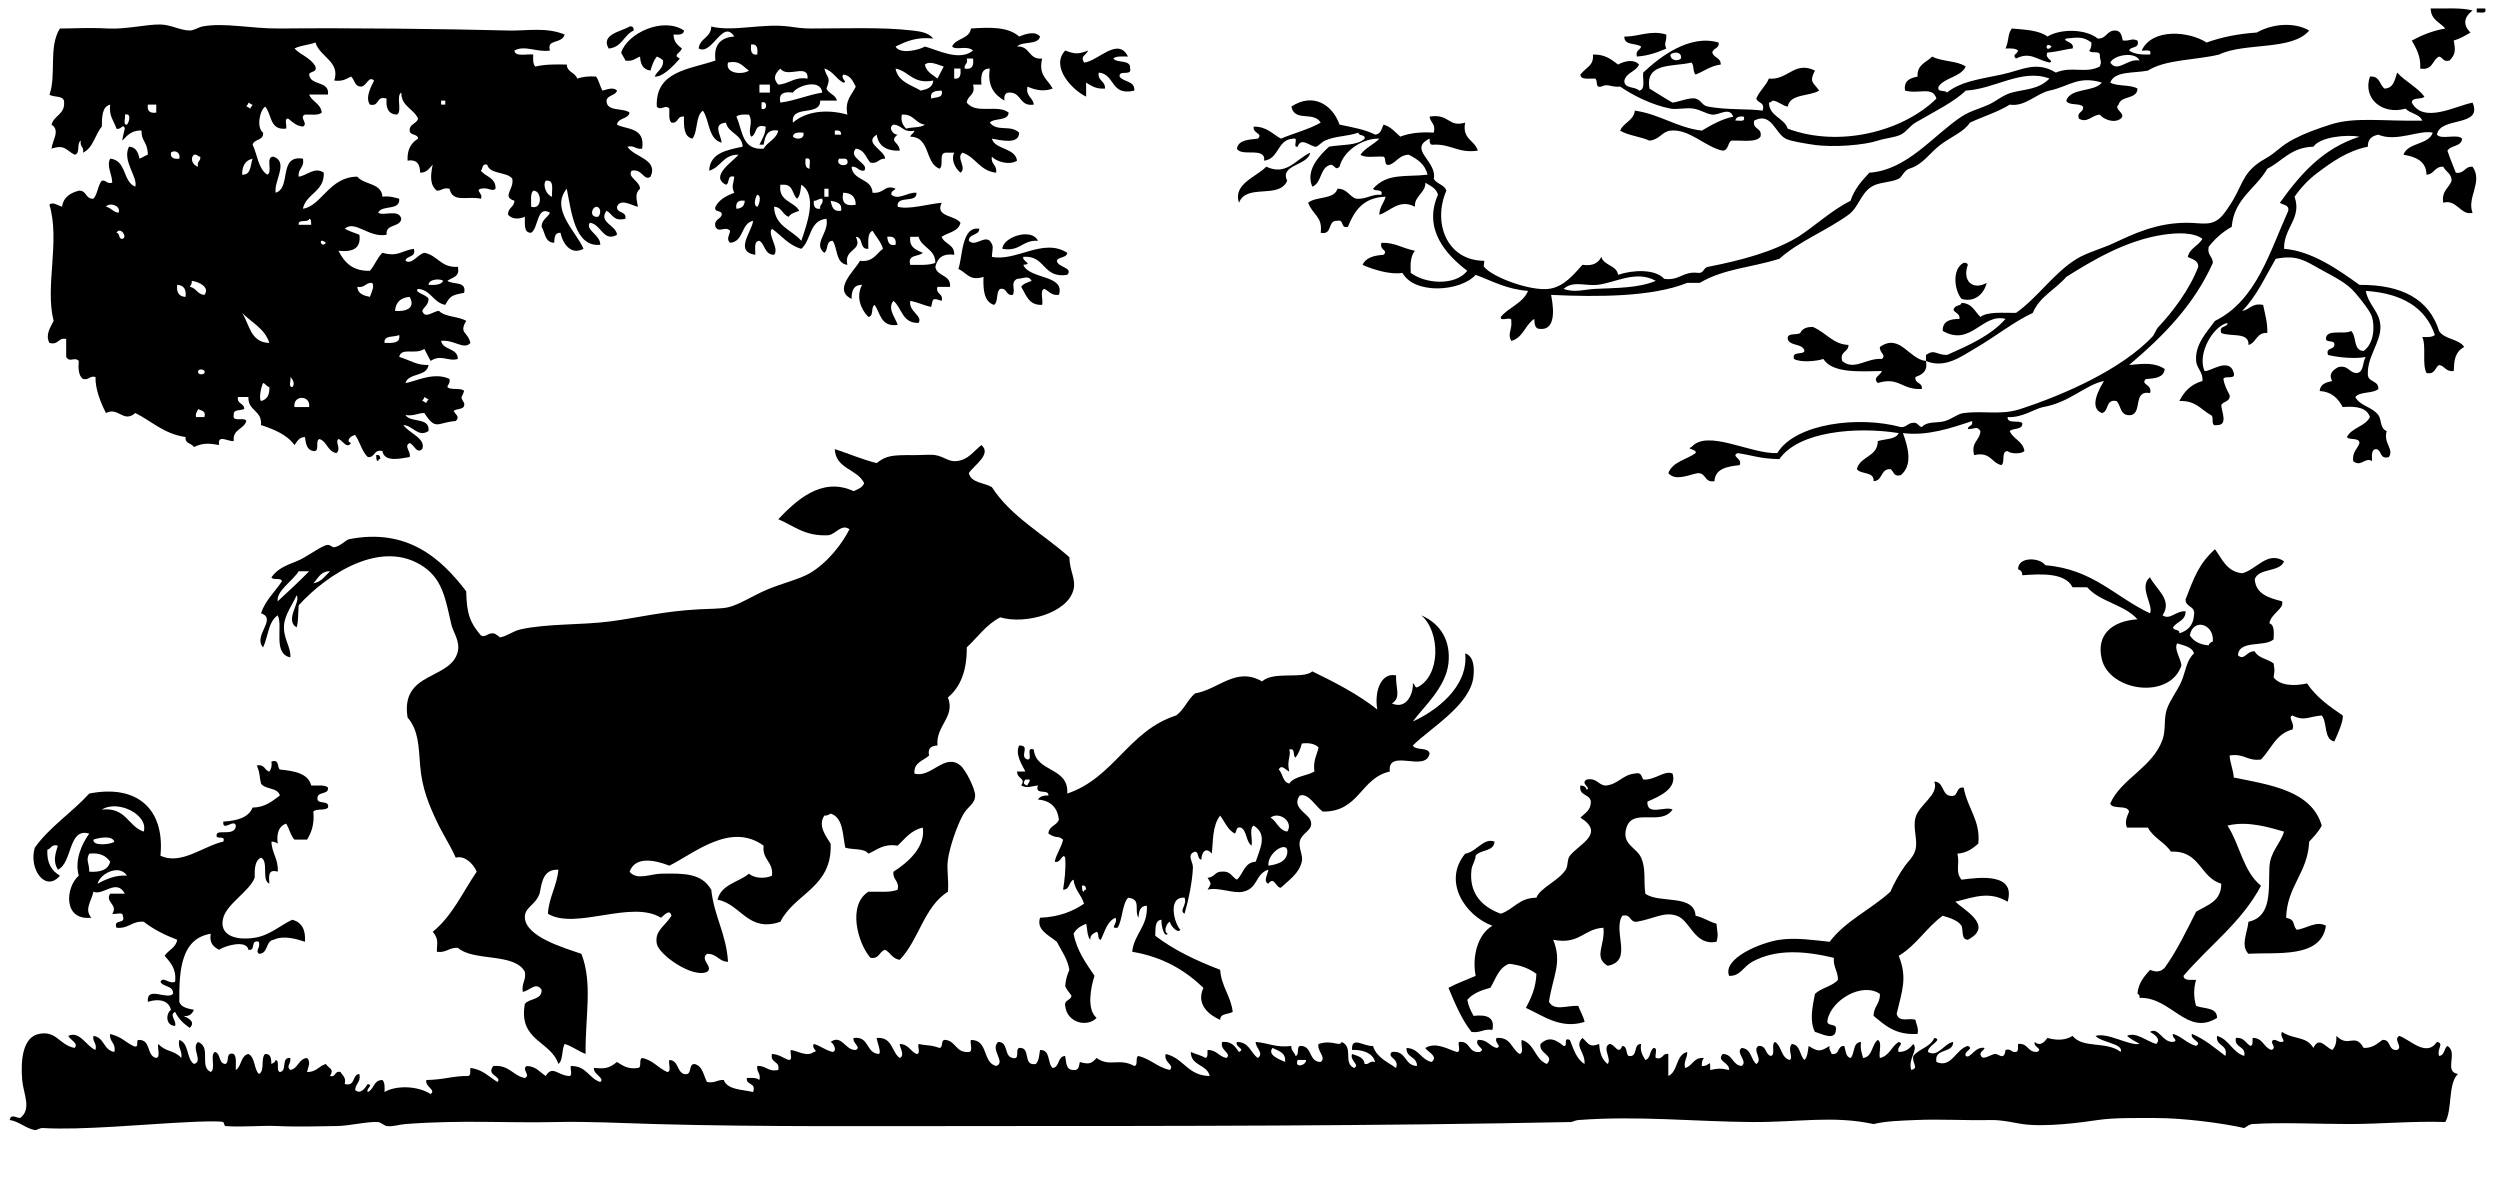
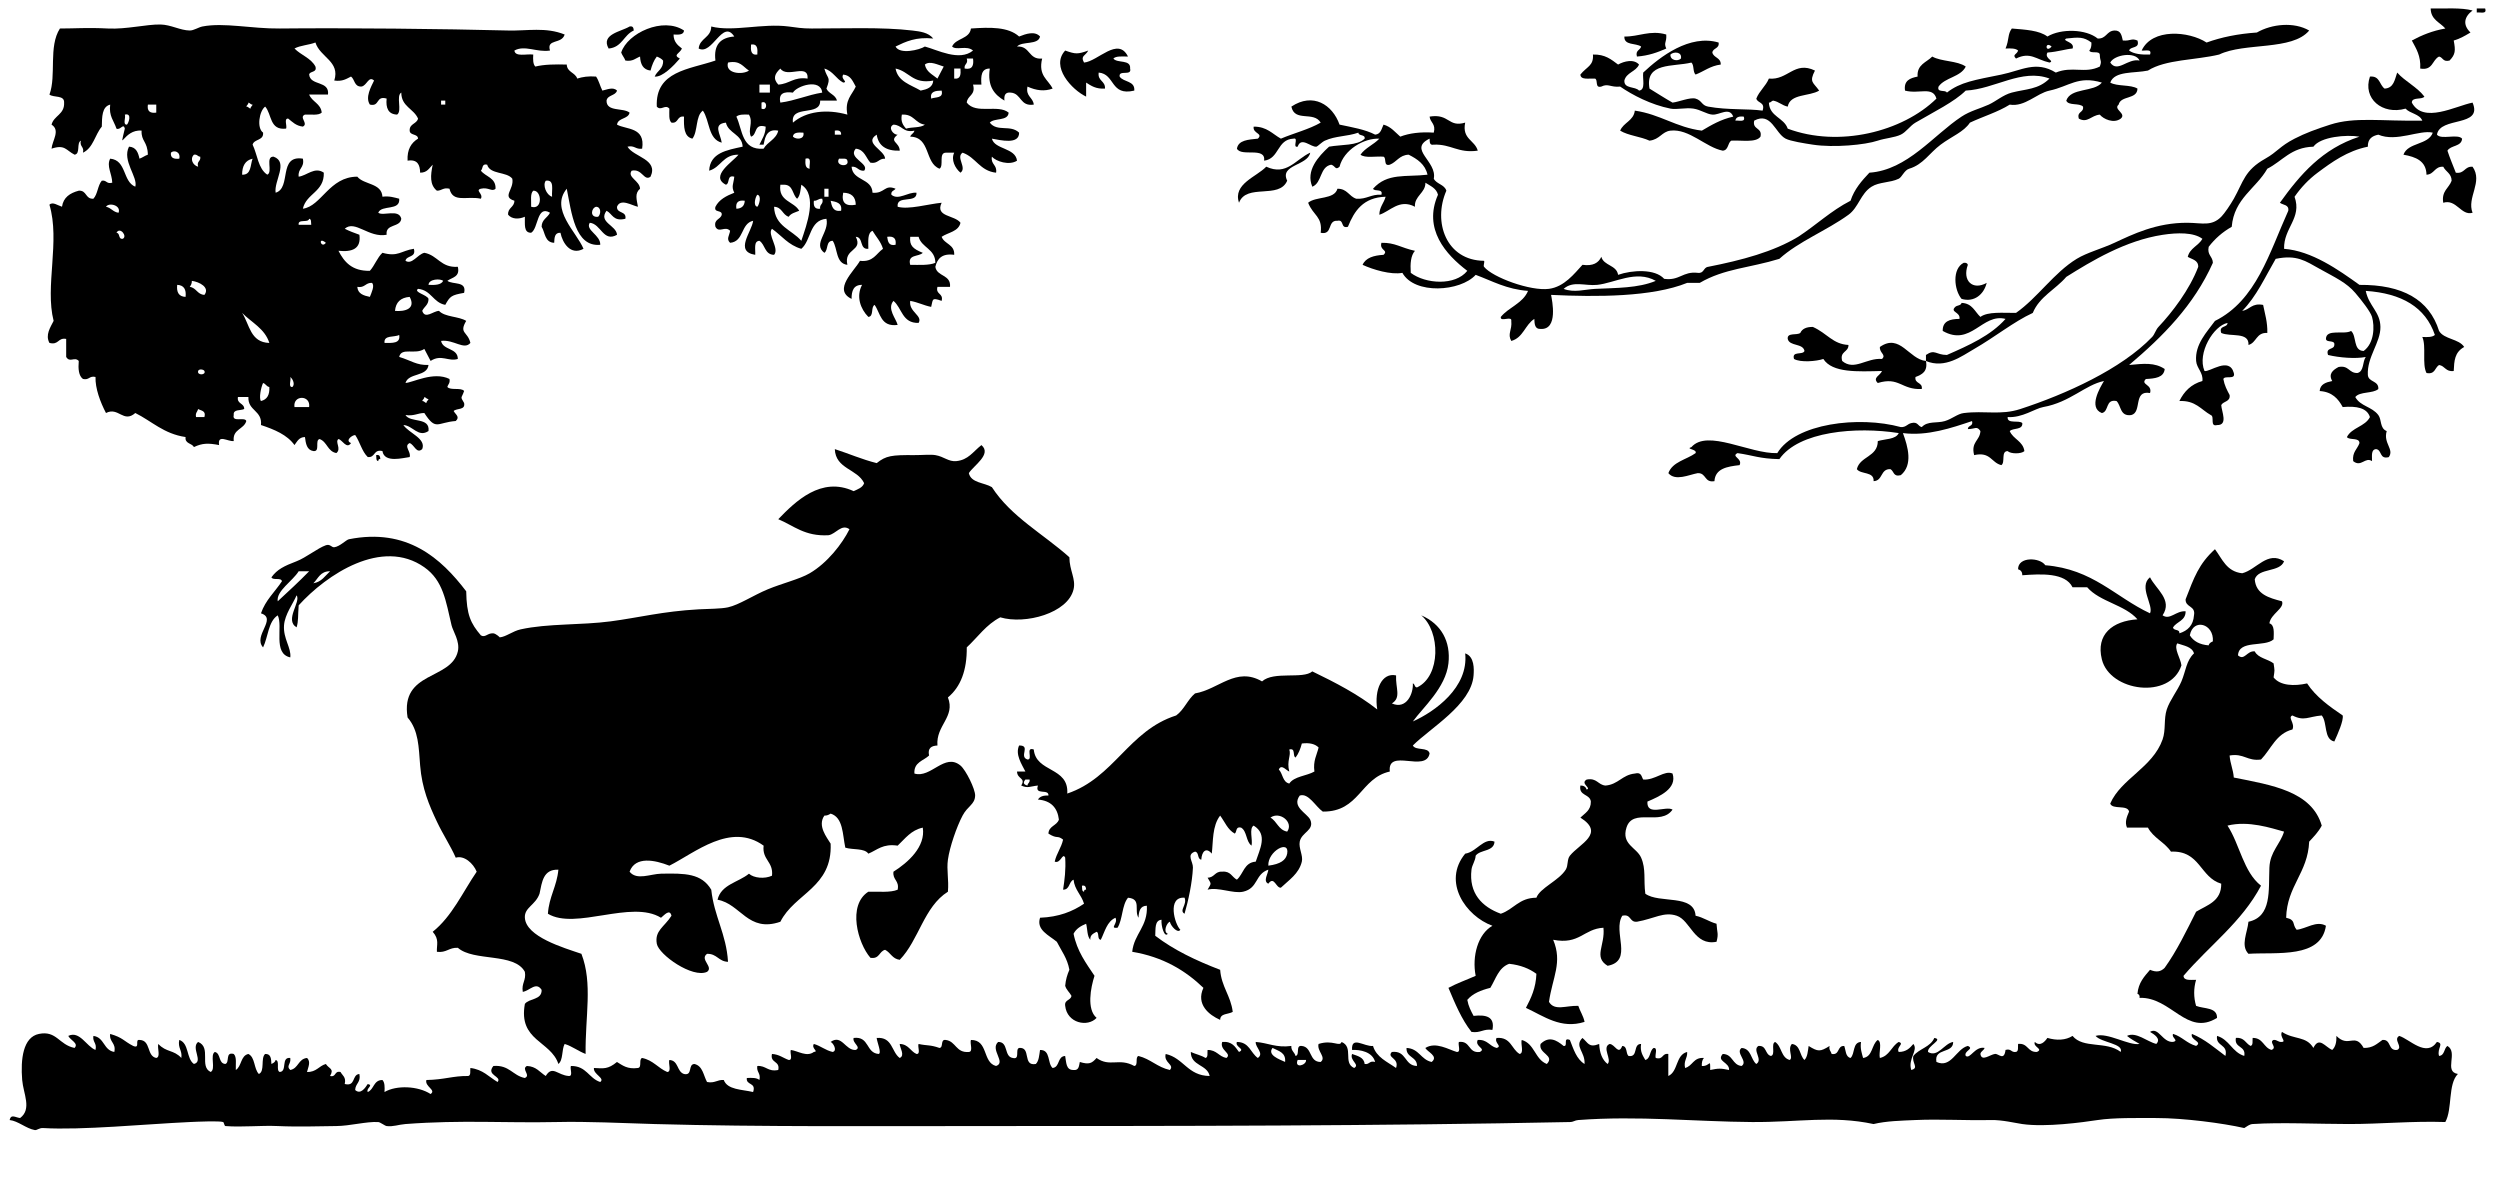
<svg xmlns="http://www.w3.org/2000/svg" width="517.761" height="245.291">
  <title>follow the leader</title>
  <g>
    <title>Layer 1</title>
    <g id="svg_1">
      <path id="svg_2" fill-rule="evenodd" clip-rule="evenodd" d="m503.405,1.757c2.987,0.047 6.306,-0.223 8.675,0.415c-1.745,1.31 -2.092,2.956 -0.434,4.562c-1.08,0.626 -2.127,1.283 -3.47,1.659c0.4,2.103 0.357,2.888 -0.867,4.148c-1.384,0.355 -1.342,-0.653 -2.169,-0.83c-1.446,0.691 -1.25,2.953 -3.903,2.488c0.16,-2.642 -0.858,-4.157 -1.735,-5.806c2.032,-1.099 4.253,-2.017 6.94,-2.489c-1.113,-1.288 -3.016,-1.819 -3.038,-4.147z" />
      <path id="svg_3" fill-rule="evenodd" clip-rule="evenodd" d="m512.947,1.757c0.578,0 1.157,0 1.735,0c0.437,1.247 -0.968,0.735 -1.735,0.83c0,-0.277 0,-0.553 0,-0.83z" />
      <path id="svg_4" fill-rule="evenodd" clip-rule="evenodd" d="m141.664,6.319c-0.063,0.907 -1.093,0.89 -2.169,0.83c0.005,1.517 0.858,2.223 1.735,2.904c-0.45,1.04 -1.967,1.312 -0.434,2.074c-1.28,1.492 -3.603,3.899 -5.204,3.732c0.469,-1.209 1.837,-1.561 1.735,-3.318c-0.318,-0.387 -0.788,-0.629 -1.301,-0.83c-0.619,0.791 -1.008,1.8 -1.301,2.903c-1.553,-0.174 -2.087,-1.322 -2.169,-2.903c-0.938,0.348 -1.48,1.074 -3.036,0.83c-0.226,-0.614 -0.642,-1.046 -0.868,-1.659c1.272,-4.019 8.678,-7.465 13.012,-4.563z" />
      <path id="svg_5" fill-rule="evenodd" clip-rule="evenodd" d="m478.247,6.319c-3.527,4.232 -13.373,2.42 -18.65,4.978c-4.849,1.17 -11.105,0.994 -14.747,3.318c-2.847,0.596 -6.917,0.023 -7.808,2.489c1.44,0.835 4.234,0.375 5.638,1.244c-0.047,2.306 -3.472,1.381 -3.903,3.319c-1.188,0.989 1.712,1.829 0.434,2.903c-1.459,1.092 -3.606,0.071 -4.337,-0.83c-1.806,0.163 -2.532,1.818 -4.338,0.83c-0.464,-1.549 1.077,-1.182 0.868,-2.488c-0.74,-0.814 -3.043,-0.133 -3.47,-1.244c0.912,-2.723 5.735,-1.706 7.373,-3.733c-4.923,-1.485 -6.766,0.792 -10.843,1.659c-2.705,0.575 -5.066,3.418 -8.241,2.904c-2.442,1.536 -5.529,2.455 -8.241,3.732c-1.296,1.943 -3.689,2.785 -6.073,4.563c-2.325,1.734 -3.598,4.106 -6.506,4.977c-1.025,0.307 -1.48,1.741 -2.168,2.074c-1.791,0.867 -4.023,0.632 -5.639,1.659c-2.273,1.445 -2.666,4.28 -4.771,5.806c-4.547,3.299 -10.284,5.487 -14.314,9.125c-6.02,1.87 -11.409,2.003 -16.482,4.978c-0.868,0 -1.735,0 -2.603,0c-7.231,2.934 -18.727,2.948 -28.193,2.489c0.21,1.144 1.532,7.271 -2.168,7.051c-1.219,0.06 -1.252,-1.016 -1.301,-2.074c-1.919,1.208 -2.292,3.891 -4.771,4.563c-0.854,-1.483 0.201,-2.213 0,-4.148c0.195,-1.154 -2.365,0.325 -2.169,-0.83c1.645,-2.022 4.578,-2.811 5.639,-5.392c-4.438,-0.318 -7.402,-2.048 -10.843,-3.319c-3.183,3.486 -12.648,4.132 -15.181,-0.415c-2.345,0.451 -6.053,-0.653 -8.241,-1.659c0.639,-1.462 2.295,-1.953 4.338,-2.073c1.099,-1.013 -0.915,-0.885 -0.434,-2.489c2.843,-0.063 3.993,1.02 6.94,1.659c-0.864,0.972 -0.999,2.639 -0.868,4.562c3.067,2.322 9.206,2.715 11.711,-0.415c-4.436,-3.376 -9.2,-8.647 -6.073,-15.762c-0.326,-1.348 -1.569,-1.818 -2.603,-2.489c0.051,2.11 -2.339,2.753 -2.168,4.978c-3.235,-1.728 -5.21,1.012 -7.373,1.658c0.02,-1.639 0.955,-2.406 1.3,-3.732c-4.634,0.132 -6.485,2.924 -7.807,6.221c-1.618,0.44 -0.686,-1.556 -2.169,-1.244c-2.182,-0.151 -0.889,3.02 -3.47,2.489c0.426,-3.4 -1.555,-3.537 -2.603,-6.221c1.598,-1.375 5.443,-0.602 6.073,-2.904c2.048,-0.023 2.382,1.594 3.903,2.074c2.172,0.14 3.033,-0.971 5.205,-0.83c0.389,-1.339 -1.415,-0.583 -1.735,-1.244c2.968,-3.329 6.731,-2.379 11.278,-2.904c-0.481,-2.167 -2.107,-3.239 -3.904,-4.147c-1.939,0.081 -2.462,1.516 -3.903,2.073c-1.4,0.371 -0.609,-1.352 -1.3,-1.658c-1.594,-0.135 -3.841,0.354 -4.772,-0.415c0.977,-1.416 2.746,-2.075 3.904,-3.319c-3.237,-0.137 -7.356,2.328 -8.241,5.806c-0.885,0.833 -0.851,-0.183 -1.735,-0.415c-2.411,0.461 -1.857,3.755 -3.904,4.563c-1.405,-3.308 1.209,-6.228 3.47,-8.295c2.557,-0.458 5.885,-0.179 7.373,-1.659c0.134,-0.957 -1.253,-0.461 -1.3,-1.244c-2.426,0.832 -4.701,0.645 -6.94,1.659c-0.604,0.274 -1.52,1.208 -1.735,1.244c-1.118,0.186 -3.165,-2.18 -3.903,0c-1.178,0.296 0.31,-1.956 -0.868,-1.659c-3.454,0.152 -2.889,4.15 -6.073,4.563c0.361,-2.972 -4.734,-0.726 -5.638,-2.489c0.292,-1.795 2.385,-1.868 4.338,-2.074c1.182,-1.125 -1.122,-1.032 -0.868,-2.489c2.765,-0.018 3.89,1.534 5.638,2.489c2.704,-1.147 5.804,-1.915 8.241,-3.319c-1.454,-2.45 -5.392,-0.04 -6.072,-3.318c4.468,-2.979 8.506,-0.42 9.976,3.732c2.602,0.553 5.318,0.998 7.373,2.074c1.196,-0.099 1.323,-1.224 1.735,-2.074c1.568,0.437 2.402,1.575 3.469,2.489c1.857,-0.714 4.144,-1.016 6.94,-0.83c0.474,-1.836 -0.735,-2.063 -0.868,-3.319c4.156,-0.679 3.814,2.306 7.373,1.244c-0.708,3.443 2.005,3.613 2.603,5.807c-4.08,0.583 -5.491,-1.386 -9.108,-1.244c-0.926,0.194 -0.826,-0.593 -0.868,-1.244c-4.57,2.217 1.608,4.668 0.868,8.295c0.557,1.127 2.221,1.194 2.603,2.489c-2.861,6.548 0.029,14.455 7.808,14.518c0.167,0.292 -0.21,0.984 0,1.244c1.764,2.192 9.634,5.069 13.446,4.563c3.178,-0.421 5.247,-3.148 6.939,-4.978c2.204,0.311 3.327,-0.414 3.903,-1.658c0.502,1.871 3.163,1.676 3.47,3.732c2.904,-1.01 7.652,-1.288 9.543,0.83c3.208,0.441 3.83,-1.591 6.94,-1.244c1.362,0.196 1.145,-1.117 2.168,-1.244c6.956,-1.367 13.514,-3.114 18.651,-6.221c3.7,-2.406 6.794,-5.394 10.842,-7.466c0.794,-2.422 2.328,-4.134 3.904,-5.807c7.881,-0.542 13.267,-7.789 19.085,-11.614c1.818,-1.196 3.818,-1.658 5.638,-2.488c1.484,-0.676 2.977,-2.019 4.771,-2.489c2.925,-0.765 5.496,-0.603 7.808,-2.904c-5.766,-2.146 -11.338,2.198 -17.35,2.489c-2.341,2.33 -6.594,4.4 -10.411,6.636c-1.133,0.665 -1.906,1.944 -3.035,2.489c-1.265,0.61 -3.273,0.741 -4.771,1.244c-2.631,0.886 -9.121,1.494 -13.446,0.83c-1.746,-0.268 -4.602,-0.708 -5.638,-1.244c-2.169,-1.121 -2.969,-5.618 -6.507,-3.733c-0.438,1.941 1.74,1.378 1.301,3.319c-0.945,1.308 -3.893,0.702 -6.073,0.83c-0.745,0.532 -0.538,1.975 -1.735,2.074c-3.52,-0.671 -6.932,-4.598 -10.843,-4.148c-1.769,0.204 -2.207,1.838 -4.338,2.074c-1.846,-0.861 -4.402,-1.045 -6.072,-2.074c0.684,-1.695 2.792,-2.031 3.035,-4.147c5.277,0.76 8.523,3.462 13.88,4.147c1.967,-1.161 3.928,-2.328 6.507,-2.904c-0.802,-2.094 -2.853,-0.284 -4.338,-0.415c-1.185,-0.103 -2.411,-1.012 -3.903,-1.244c-1.62,-0.252 -3.465,0.26 -4.771,0c-4.023,-0.804 -7.879,-2.814 -10.41,-4.563c-1.98,0.209 -2.458,-0.721 -3.904,0c-1.399,0.371 -0.609,-1.352 -1.3,-1.659c-1.227,-0.071 -2.976,0.357 -3.035,-0.83c1.331,-1.664 2.782,-1.806 2.603,-4.147c2.537,-0.077 3.818,1.048 5.204,2.074c1.254,-0.702 3.268,-1.209 4.338,0c-0.621,1.48 -2.631,1.631 -3.035,3.318c-0.097,1.751 2.253,1.163 3.035,2.074c1.438,-0.146 0.681,-2.39 0.868,-3.733c3.501,-3.304 9.645,-7.985 15.615,-6.221c0.205,1.302 -1.168,1.096 -1.3,2.074c0.269,1.125 1.812,1.032 1.735,2.489c-2.174,0.271 -3.45,1.401 -5.205,2.073c-0.601,-0.53 -0.265,-1.959 -0.868,-2.488c-3.796,0.932 -9.66,-0.113 -8.675,5.392c1.589,0.97 3.134,1.98 4.771,2.904c1.296,-0.145 3.642,-1.154 4.771,-0.83c1.341,0.385 1.222,1.409 2.603,1.659c4.123,0.747 8.161,0.394 11.277,0.83c0.589,-1.808 -1.033,-1.501 -1.3,-2.489c0.626,-1.614 1.949,-2.561 2.603,-4.148c3.942,0.391 5.266,-3.729 9.542,-1.659c-1.264,2.425 -0.347,2.42 0.868,4.148c-2.021,1.246 -6.021,0.601 -6.506,3.319c-1.193,-0.241 -1.811,-1.032 -3.035,-1.244c-0.351,0.079 -0.433,0.416 -0.868,0.415c0.121,2.925 3.129,3.09 3.903,5.392c10.568,3.961 23.782,0.658 30.796,-6.221c-0.746,-2.633 -3.617,-0.88 -6.506,-1.659c-0.297,-2.081 1.044,-2.597 2.603,-2.904c-0.172,-2.514 1.848,-2.933 3.035,-4.147c1.911,1.076 5.203,0.831 6.94,2.073c-1.046,2.18 -4.31,2.239 -5.638,4.148c-0.389,1.339 1.414,0.582 1.735,1.244c2.777,-2.19 5.813,-2.619 11.277,-3.733c4.151,-0.847 7.155,-2.951 11.278,-0.415c3.432,-1.411 6.014,0.284 9.108,-1.244c0.485,-1.306 0.039,-0.939 0,-2.488c-0.112,-0.862 -1.906,-0.114 -2.169,-0.83c0.337,-0.369 0.466,-0.937 0.434,-1.659c-1.608,-1.225 -2.693,-1.098 -5.205,-0.83c-1.077,0.529 1.87,0.662 1.3,2.074c-1.273,0.077 -2.941,0.655 -5.204,0.83c-0.722,1.302 1.613,1.695 0.434,2.074c-2.779,-0.617 -3.978,-2.31 -6.94,-0.83c-0.871,-0.846 0.191,-0.814 0.434,-1.659c-0.513,-0.477 -1.533,-0.47 -2.603,-0.415c0.8,-1.905 0.383,-2.897 1.3,-4.148c2.788,0.238 5.684,0.372 7.374,1.659c2.841,-1.7 8.007,-1.553 10.41,0.415c1.824,0.085 1.822,-1.576 3.47,-1.659c1.364,-0.06 1.49,1.065 1.735,2.074c1.797,0.113 1.69,-0.545 3.035,0c0.541,1.762 -1.443,1.109 -1.735,2.074c0.987,0.715 2.542,0.887 4.338,0.83c0.437,-1.247 -0.967,-0.735 -1.735,-0.83c2.15,-4.667 9.773,-4.043 13.446,-1.659c3.04,-1.102 6.494,-1.81 10.411,-2.074c3.1,-1.793 7.713,-2.236 10.835,-0.415zm-53.35,3.319c-1.461,-1.26 -1.314,1.533 0,0l0,0zm-78.941,1.659c-0.092,1.233 1.547,1.462 2.169,0.83c0.304,-1.437 -1.521,-1.488 -2.169,-0.83zm91.086,1.659c1.507,2.229 3.596,-0.939 6.073,-0.415c-0.878,-1.944 -5.28,-1.198 -6.073,0.415zm-77.64,12.028c0.768,-0.095 2.172,0.418 1.735,-0.83c-0.988,-0.116 -1.63,0.1 -1.735,0.83zm-28.626,34.013c-2.479,0.262 -5.01,-0.919 -6.94,0.83c2.18,0.851 4.391,0.103 6.506,0c4.449,-0.218 8.895,-0.133 12.578,-1.659c-4.091,-2.32 -8.468,0.44 -12.144,0.83z" />
      <path id="svg_6" fill-rule="evenodd" clip-rule="evenodd" d="m126.05,10.052c-1.685,-2.977 2.608,-3.501 4.337,-4.563c0.738,-0.152 0.819,0.324 0.868,0.83c-2.083,0.911 -2.418,3.494 -5.204,3.733z" />
      <path id="svg_7" fill-rule="evenodd" clip-rule="evenodd" d="m345.089,7.148c0.118,1.72 -0.569,1.617 0,2.904c-1.782,0.784 -3.654,1.482 -6.072,1.659c-0.372,-1.323 0.681,-1.282 0.868,-2.074c-1.085,-0.76 -3.569,-0.181 -3.47,-2.074c2.945,0.074 5.318,-1.403 8.675,-0.415z" />
      <path id="svg_8" fill-rule="evenodd" clip-rule="evenodd" d="m233.618,11.711c-1.152,0.004 -2.477,-0.157 -3.035,0.415c0.793,1.039 3.647,0.106 3.469,2.073c0.422,1.648 -2.423,0.17 -2.169,1.659c0.768,1.202 3.203,0.809 3.036,2.904c-5.008,1.194 -3.928,-3.433 -7.373,-3.733c-0.267,1.777 1.412,1.691 1.301,3.319c-1.861,0.12 -2.866,-0.578 -3.904,-1.244c0,0.968 0,1.936 0,2.904c-2.98,-1.429 -7.419,-6.24 -4.337,-9.54c2.181,0.772 2.591,0.772 4.771,0c-0.538,1.124 -1.674,1.032 -0.868,2.489c2.857,-0.24 7.031,-5.463 9.108,-1.244z" />
-       <path id="svg_9" fill-rule="evenodd" clip-rule="evenodd" d="m214.967,49.871c-3.27,-0.224 -3.647,2.318 -7.373,1.659c0.061,-2.391 6.056,-4.464 7.373,-1.659z" />
      <path id="svg_10" fill-rule="evenodd" clip-rule="evenodd" d="m411.452,58.581c-0.562,2.376 -2.584,4.106 -5.205,3.319c-1.555,-1.847 -1.984,-6.237 0.434,-7.467c0.505,-0.067 0.771,0.092 0.868,0.415c-1.208,3.326 1.03,5.367 3.904,3.733z" />
      <path id="svg_11" fill-rule="evenodd" clip-rule="evenodd" d="m398.874,74.758c0.417,2.196 -0.817,2.814 -2.169,3.319c-0.234,1.469 1.537,1.02 1.301,2.489c-4.237,0.204 -4.653,-2.609 -9.108,-1.244c-1.169,-1.111 0.553,-1.578 0.868,-2.489c-5.046,0.123 -10.275,0.424 -12.146,-2.489c-1.411,0.481 -4.72,0.778 -6.072,0c-0.516,-1.738 1.828,-0.741 2.168,-1.658c-0.303,-1.646 -3.092,-0.915 -3.47,-2.489c-0.158,-1.395 1.88,-0.691 2.603,-1.244c0.393,-0.868 1.281,-1.264 2.603,-1.244c2.991,1.332 4.105,3.562 7.373,3.733c0.034,1.553 -1.87,1.254 -1.3,3.318c2.49,2.124 5.057,-0.693 8.241,-0.415c0.956,-0.876 -0.557,-1.226 -0.434,-2.488c4.163,-2.927 6.004,2.567 9.543,2.903z" />
      <path id="svg_12" fill-rule="evenodd" clip-rule="evenodd" d="m77.904,94.253c0.738,-0.152 0.819,0.324 0.868,0.83c-0.369,-0.077 -0.409,0.162 -0.434,0.415c-0.508,-0.067 -0.365,-0.756 -0.434,-1.244z" />
      <path id="svg_13" fill-rule="evenodd" clip-rule="evenodd" d="m458.729,113.748c1.51,2.013 2.39,4.627 5.638,4.978c2.97,-0.734 5.23,-4.727 8.675,-2.489c-0.863,2.355 -5.274,1.317 -6.073,3.733c0.229,3.098 2.911,3.852 5.638,4.562c0.6,1.44 -2.347,2.606 -2.603,4.562c1.091,0.339 0.913,1.892 0.868,3.319c-1.851,1.686 -7.199,0.029 -7.373,3.319c1.364,1.182 1.831,-1.008 3.47,-0.83c0.693,1.41 2.702,1.565 3.903,2.489c0.238,1.655 0.238,1.249 0,2.903c1.346,1.724 4.263,1.852 6.94,1.244c1.842,2.8 4.588,4.738 7.373,6.637c0.216,1.07 -1.037,3.859 -1.735,5.392c-2.249,-0.475 -1.386,-3.927 -2.603,-5.392c-2.84,0.243 -3.633,1.249 -6.072,0c-1.074,0.4 0.598,1.593 0,2.903c-3.416,0.882 -4.418,4.071 -6.507,6.221c-2.868,0.392 -3.514,-1.34 -6.506,-0.83c0.124,1.679 0.745,2.883 0.868,4.562c7.898,1.573 16.13,2.826 18.217,9.956c-0.671,1.293 -1.653,2.291 -2.603,3.319c-0.281,6.505 -4.594,9.155 -4.771,15.762c2.064,0.474 1.178,1.304 2.169,2.489c1.97,-0.19 4.102,-1.969 6.072,-0.83c-1.002,6.819 -10.098,5.443 -16.048,5.807c-1.678,-1.717 -0.221,-4.368 0,-6.637c4.858,-1.041 4.145,-6.46 4.337,-11.199c0.137,-3.34 2.233,-4.813 3.036,-7.467c-2.643,-0.717 -7.366,-2.337 -11.711,-1.244c2.556,3.915 3.281,9.581 6.939,12.443c-3.97,7.541 -10.724,12.419 -16.048,18.666c0.049,1.06 1.452,0.823 2.603,0.83c-0.525,1.759 -0.525,3.633 0,5.392c1.626,0.656 4.373,0.242 4.337,2.489c-6.251,3.912 -9.479,-4.372 -16.048,-4.148c0.07,-0.482 -0.096,-0.738 -0.434,-0.83c0.189,-2.308 1.431,-3.608 2.603,-4.978c1.291,0.55 2.202,0.425 3.035,-0.415c2.531,-3.526 4.482,-7.604 6.507,-11.615c2.308,-1.386 5.263,-2.155 5.204,-5.806c-4.424,-1.299 -4.34,-6.911 -10.41,-6.637c-1.289,-1.948 -3.661,-2.859 -4.771,-4.978c-1.446,0 -2.892,0 -4.338,0c-0.475,-1.117 -0.082,-2.127 0.434,-3.319c-0.318,-1.493 -3.42,-0.325 -3.903,-1.658c2.229,-5.151 8.769,-7.425 10.843,-13.274c0.704,-1.986 0.214,-4.242 0.868,-6.221c0.638,-1.931 2.212,-3.872 3.035,-5.807c0.911,-2.141 0.992,-4.304 2.603,-5.806c-0.417,-1.399 -2.097,-1.59 -3.47,-2.074c-0.735,1.109 0.682,3.027 0.868,4.563c-2.351,7.147 -14.834,5.442 -16.482,-1.244c-1.276,-5.177 2.21,-7.957 7.373,-8.296c-2.62,-3.023 -7.788,-3.612 -10.41,-6.636c-1.012,0 -2.024,0 -3.036,0c-1.487,-3.062 -6.556,-2.777 -10.41,-2.489c0.019,-0.709 -0.322,-1.074 -0.868,-1.244c-0.029,-2.675 4.538,-2.467 5.638,-0.83c9.87,0.794 14.495,6.602 21.687,9.955c0.824,-1.629 -2.456,-5.501 0,-7.466c1.2,2.46 4.754,4.661 2.603,7.881c1.548,1.075 2.796,-1.006 4.771,-0.83c0.023,1.957 -1.832,2.119 -2.603,3.318c0.049,0.784 1.434,0.289 1.301,1.244c1.749,-0.54 2.891,-1.66 3.035,-3.732c0.394,-2.036 -1.818,-1.581 -1.735,-3.319c1.754,-4.504 2.711,-7.304 6.075,-10.368zm-5.205,17.835c0.753,1.217 2.034,1.926 3.903,2.074c0.092,-0.465 0.481,-0.647 0.867,-0.83c0.262,-3.666 -4.098,-4.891 -4.77,-1.244z" />
      <path id="svg_14" fill-rule="evenodd" clip-rule="evenodd" d="m328.607,163.522c1.075,-0.302 -1.431,-1.247 0,-2.073c2.153,-0.4 2.313,1.106 3.903,1.244c2.655,-0.226 3.454,-2.227 6.073,-2.489c1.39,-0.362 1.357,0.639 1.735,1.244c2.478,0.17 4.381,-1.996 6.073,-1.244c1.005,3.119 -2.69,4.735 -5.205,5.807c-0.189,3.119 3.816,0.817 5.205,1.659c-2.407,3.5 -8.225,-0.469 -9.543,3.732c-1.096,3.497 2.107,4.1 3.036,6.222c1.044,2.385 0.483,4.607 0.868,7.466c2.868,2.097 10.131,-0.011 10.41,4.562c1.655,0.354 2.759,1.234 4.338,1.659c0.112,1.905 0.462,2.004 0,3.733c-4.628,0.9 -5.38,-4.431 -8.241,-5.393c-2.669,-0.896 -4.643,0.61 -8.241,1.244c-1.612,0.158 -1.135,-1.68 -3.036,-1.244c-2.056,3.31 2.373,9.366 -3.035,10.369c-3.008,-1.825 -0.473,-4.211 -0.868,-7.881c-4.112,0.216 -4.932,3.579 -10.411,2.489c1.973,4.709 -0.128,7.736 -0.867,12.858c1.158,1.965 3.544,0.734 6.072,0.83c0.38,1.157 1.039,2.048 1.301,3.319c-4.876,1.552 -8.428,-1.173 -12.146,-2.904c1.061,-2.027 2.064,-4.109 2.169,-7.051c-1.469,-1.083 -3.299,-1.823 -5.639,-2.073c-2.208,0.791 -2.775,3.153 -3.903,4.978c-1.948,0.488 -3.674,1.188 -4.771,2.489c0.227,1.303 0.762,2.314 1.3,3.318c2.615,-0.287 4.452,0.168 3.904,2.904c-1.895,-0.292 -2.443,0.706 -4.338,0.415c-2.05,-2.602 -3.401,-5.873 -4.772,-9.125c1.757,-0.947 3.763,-1.656 5.639,-2.489c-0.791,-4.086 0.469,-8.652 3.47,-10.369c-5.504,-1.988 -10.449,-9.085 -5.639,-14.932c2.344,-0.344 3.827,-3.399 6.073,-2.489c-0.106,2.111 -2.95,1.602 -3.903,2.903c-0.065,1.1 -0.75,1.889 -0.868,2.903c-0.57,4.874 2.159,7.701 6.072,9.126c2.673,-0.901 3.771,-3.307 7.374,-3.319c0.709,-2.01 4.635,-3.52 6.072,-5.807c0.554,-0.88 0.23,-2.11 0.868,-2.903c1.969,-2.451 7.394,-4.579 2.169,-7.881c0.929,-0.909 2.188,-1.503 2.168,-3.319c-0.186,-1.62 -2.568,-1.139 -2.168,-3.319c0.741,-0.018 1.122,0.309 1.3,0.83z" />
-       <path id="svg_15" fill-rule="evenodd" clip-rule="evenodd" d="m400.609,161.863c1.934,0.086 1.523,2.415 3.035,2.904c2.198,0.58 1.19,-1.904 3.035,-1.659c0.857,4.467 3.534,6.863 3.036,11.614c-1.15,0.975 -2.314,1.935 -4.338,2.074c0.568,2.209 -0.521,3.723 0.868,5.392c3.643,-0.493 11.314,-1.467 9.542,4.562c-3.7,-2.167 -6.544,-1.098 -10.843,0c1.74,1.661 8.138,5.013 2.603,7.881c-1.412,-0.032 -0.926,-1.879 -1.3,-2.903c-0.808,-1.163 -2.375,-1.6 -3.903,-2.074c-3.38,2.437 -5.453,6.124 -9.108,8.296c1.816,4.555 0.723,7.147 -0.434,12.029c0.524,1.93 2.661,0.712 3.903,1.244c0.139,0.974 0.685,1.558 0.434,2.904c-4.637,0.285 -6.774,-1.818 -9.108,-3.733c-0.021,-1.955 1.399,-2.532 1.3,-4.562c-3.653,-2.494 -10.029,1.236 -10.843,5.392c-0.356,1.585 2.092,0.49 1.735,2.074c-0.132,2.447 -3.177,0.671 -4.338,0.415c-1.161,-2.197 -0.539,-5.17 0,-7.881c1.305,-1.241 3.58,-1.554 4.771,-2.903c-0.003,-1.796 -1.007,-2.632 -0.868,-4.563c-6.081,-1.451 -11.989,-1.877 -16.916,0.83c-1.825,1.004 -2.464,3.016 -4.77,2.904c-1.412,-3.646 6.617,-6.898 10.41,-7.467c3.399,-0.509 7.193,0.079 10.411,0.415c3.269,-4.34 8.59,-6.718 12.578,-10.369c0.827,-1.856 1.703,-3.477 3.035,-5.393c0.551,-0.79 1.797,-1.84 2.168,-3.318c0.511,-2.029 -0.585,-4.462 0,-6.637c0.745,-2.769 4.928,-4.712 3.905,-7.466z" />
      <path id="svg_16" fill-rule="evenodd" clip-rule="evenodd" d="m25.856,26.643c-0.285,-1.243 -0.927,0.397 -1.735,0c-0.503,-1.592 -1.62,-2.599 -1.3,-4.977c-1.717,0.432 -1.689,2.533 -1.735,4.562c-1.429,1.675 -1.76,4.401 -3.904,5.393c0.315,-1.269 -0.748,-1.221 -0.434,-2.489c-0.955,0.47 -0.03,2.737 -1.301,2.904c-1.772,-0.888 -1.975,-2.188 -4.771,-1.244c0.131,-1.676 1.883,-3.798 0,-4.978c0.478,-1.893 2.724,-2.095 2.602,-4.562c0.087,-1.604 -2.146,-0.99 -3.035,-1.659c1.476,-4.001 -0.247,-9.934 2.169,-13.688c3.222,0.002 5.571,-0.221 9.976,0c3.803,0.19 7.935,-0.884 10.843,-0.83c2.165,0.04 4.117,1.227 6.072,1.244c0.823,0.008 1.815,-0.675 2.603,-0.83c4.49,-0.877 10.164,0.48 16.049,0.415c13.328,-0.148 34.175,0.07 47.278,0.415c3.961,0.104 7.786,-0.759 11.711,0.83c-0.613,2.074 -3.812,0.822 -3.036,3.319c-2.745,0.426 -5.212,-1.203 -7.373,0c0.152,1.375 2.5,0.651 3.903,0.83c-0.057,1.023 -0.065,1.998 0.434,2.488c1.833,-0.459 4.127,-0.477 6.507,-0.415c0.058,1.603 1.759,1.636 2.168,2.903c1.081,-0.349 2.324,-0.543 3.904,-0.415c0.582,0.826 0.827,1.975 1.301,2.904c0.987,-0.202 2.215,-0.823 3.035,0c-0.302,1.093 -1.975,0.877 -2.168,2.074c-0.037,2.386 3.435,1.417 4.771,2.488c-0.271,1.4 -2.406,1.018 -2.603,2.489c1.922,1.059 5.905,0.46 5.205,4.978c-1.369,0.203 -1.531,-0.748 -3.036,-0.415c1.271,2.165 6.473,2.576 4.771,6.221c-1.371,1.008 -1.703,-1.748 -3.904,-1.244c-0.99,1.352 1.676,2.076 1.735,3.733c-1.152,0.965 -0.693,2.235 -0.434,3.733c-1.197,-0.213 -3.631,-1.847 -4.338,0c-0.091,1.47 2.035,0.819 1.735,2.488c-2.533,0.626 -2.673,-1.038 -3.903,-1.658c-1.781,2.408 2.054,3.001 2.168,4.977c-2.854,1.619 -3.301,-2.269 -5.638,-2.489c-0.993,1.52 2.256,2.532 2.169,4.563c-5.249,0.508 -5.95,-6.689 -6.939,-11.614c-3.508,4.27 2.028,8.947 3.469,12.443c-2.694,1.464 -4.362,-1.255 -4.771,-3.319c-1.219,-0.06 -1.251,1.016 -1.301,2.074c-1.96,-0.062 -1.86,-2.093 -2.603,-3.319c0.007,-1.514 1.233,-1.863 1.735,-2.904c-2.76,-1.658 -2.373,3.252 -3.904,4.148c-1.614,0.023 -1.251,-1.846 -1.301,-3.319c-1.28,0.563 -2.685,0.519 -3.469,-0.415c-0.11,-1.487 1.302,-1.519 1.301,-2.903c-2.686,-0.82 -0.008,-2.339 -0.434,-4.563c-1.17,-1.509 -4.63,-0.827 -5.205,-2.904c-1.167,-0.285 -0.838,0.858 -1.301,1.244c0.978,1.277 3.123,1.439 3.036,3.733c-0.726,0.732 -1.453,-0.368 -3.036,0c-1.273,0.352 0.565,1.044 0,2.074c-2.909,-0.626 -5.802,0.941 -6.506,-2.074c-1.325,-0.299 -1.581,0.424 -2.603,0.415c-1.517,-1.208 -1.331,-3.194 -0.868,-5.393c-0.721,0.693 -1.135,1.679 -2.603,1.659c-0.039,-1.622 -0.531,-2.811 -2.602,-2.488c-0.126,-2.333 0.762,-3.696 2.168,-4.563c-0.042,-1.065 -1.692,-0.593 -1.734,-1.659c-0.077,-1.457 1.465,-1.364 1.734,-2.489c-0.881,-2.061 -3.476,-2.482 -3.469,-5.392c-1.156,0.692 0.241,3.825 -0.868,4.562c-1.813,-0.063 -2.37,-1.329 -2.169,-3.318c-2.295,-0.673 -1.358,1.744 -3.47,1.244c-1.015,-1.486 0.263,-3.725 0.868,-4.978c-1.142,-1.043 -1.461,1.041 -2.602,1.244c-1.519,0.07 -1.366,-1.459 -2.169,-2.074c-0.952,0.473 -1.773,1.07 -3.47,0.83c1.264,-3.976 -2.953,-4.807 -3.904,-7.881c-1.327,0.528 -3.143,0.588 -4.337,1.244c1.318,1.366 3.422,1.982 4.337,3.732c0.38,1.332 -1.125,0.86 -1.3,1.659c0.227,2.409 4.255,1.185 3.903,4.148c-1.301,0 -2.603,0 -3.903,0c0.588,1.512 2.411,1.843 2.602,3.732c-0.631,0.641 -2.22,0.366 -3.469,0.415c-1.338,0.553 0.808,1.845 -0.434,2.489c-1.429,-0.154 -2.167,-0.969 -3.036,-1.659c-0.941,-0.07 -0.196,1.472 -0.434,2.074c-3.468,0.414 -2.935,-2.999 -4.338,-4.562c-1.233,0.919 -1.786,4.443 -0.434,5.392c0.173,1.686 -1.846,1.277 -2.168,2.489c1.001,2.084 1.146,4.988 3.035,6.221c1.224,-0.489 -0.485,-3.783 1.301,-3.732c3.178,1.112 0.036,5.071 0.434,7.466c3.327,-0.967 0.456,-7.861 5.639,-7.051c0.4,1.904 -1.085,2.004 -0.868,3.732c1.698,-0.206 3.305,-2.132 5.204,-0.83c0.129,3.995 -3.629,4.272 -4.337,7.466c3.838,-0.512 5.469,-6.634 11.277,-6.636c1.386,1.716 5.028,1.275 5.204,4.148c1.491,-0.182 2.431,0.164 3.47,0.415c0.268,2.606 -3.673,1.188 -4.338,2.903c0.994,0.78 4.289,-0.876 4.771,1.244c-0.204,1.879 -3.322,0.972 -3.036,3.319c-3.681,0.717 -6.57,-3.152 -8.674,-1.244c0.936,0.488 1.992,0.861 3.036,1.244c0.391,2.863 -1.412,3.627 -4.338,3.319c1.191,2.317 2.808,4.228 6.506,4.147c1.007,-1.111 1.508,-2.705 2.603,-3.732c3.25,0.907 3.789,-0.404 6.507,-0.83c0.532,1.891 -1.521,1.311 -1.735,2.488c1.351,0.887 2.476,-1.312 3.903,-1.658c2.8,0.503 3.369,3.138 6.94,2.903c0.504,2.141 -1.196,2.174 -2.169,2.904c1.139,0.847 4.06,-0.011 3.469,2.489c-2.643,0.469 -2.906,0.689 -3.903,2.488c-2.54,-0.474 -2.881,-3.052 -5.639,-3.318c-0.994,0.711 1.874,1.223 2.169,2.074c0.02,1.262 -0.916,1.613 -1.301,2.488c0.601,1.807 2.241,0.041 3.47,0c1.228,1.315 4.057,1.098 5.639,2.074c-1.556,2.627 0.308,2.174 0.867,4.563c-1.324,1.56 -3.43,-0.763 -6.072,-0.415c0.385,1.982 3.452,1.4 3.47,3.732c-1.929,0.629 -3.416,-1.043 -5.639,0.415c-0.415,-0.848 -0.886,-1.641 -1.301,-2.488c-1.864,1.291 -4.757,-0.424 -5.204,1.658c2.479,0.742 3.616,1.768 6.072,1.659c-0.287,2.491 -4.132,1.579 -4.771,3.733c1.506,-0.063 5.791,-2.456 9.108,-0.83c0.184,0.868 -0.297,1.099 -0.434,1.659c0.631,0.779 2.839,0.05 3.469,0.83c-0.565,1.67 -0.858,1.018 0,2.489c0.304,1.535 -1.52,1.034 -2.168,1.658c0.38,0.733 1.375,1.211 0.434,2.074c-3.89,0.301 -4.078,2.09 -6.507,-1.659c-1.427,0.018 -2.159,0.701 -3.903,0.415c0.986,1.684 5.113,0.365 4.771,3.319c-2.135,1.415 -3.26,-1.153 -5.204,-1.244c1.098,1.665 4.766,2.787 3.903,4.978c-1.177,1.077 -1.621,-0.887 -2.602,-1.244c-1.312,0.628 0.359,1.82 0,2.903c-1.276,0.134 -5.253,1.321 -5.639,-1.244c-1.901,-0.436 -1.424,1.403 -3.036,1.244c-1.226,-1.178 -1.627,-3.145 -2.602,-4.562c-0.638,0.002 -2.179,1.154 -0.868,1.659c-0.903,1.364 -1.829,-0.7 -2.603,-0.83c-0.797,0.586 0.68,2.014 -0.434,2.903c-1.829,-0.325 -1.893,-2.337 -3.47,-2.903c-1.052,0.238 0.204,2.683 -1.3,2.488c-1.359,-0.222 -1.563,-1.547 -1.735,-2.903c-1.272,0.028 -1.611,0.948 -2.169,1.659c-1.527,-2.135 -4.153,-3.218 -6.939,-4.148c0.307,-3.059 -2.75,-2.9 -2.603,-5.806c-0.723,0 -1.446,0 -2.169,0c-0.261,1.494 1.324,1.223 1.301,2.488c-0.756,0.384 -2.328,-0.014 -2.169,1.244c-0.399,1.626 2.288,0.301 2.603,1.244c-0.481,1.752 -2.895,1.656 -2.603,4.148c-1.164,0.175 -3.397,-1.527 -3.036,0.83c-2.245,-0.427 -3.448,-0.412 -5.204,0.415c-0.436,-0.828 -1.918,-0.654 -1.735,-2.074c-4.516,-0.659 -6.984,-3.276 -10.41,-4.978c-2.472,2.168 -3.479,-1.338 -6.072,0c-1.194,-2.276 -2.246,-5.121 -2.169,-7.466c-1.327,-0.301 -1.276,0.716 -2.603,0.415c-0.891,-0.669 -1.006,-2.08 -0.868,-3.733c-0.903,-0.962 -1.829,0.465 -2.603,-0.83c0,-1.244 0,-2.488 0,-3.732c-1.768,-0.309 -1.493,1.337 -3.469,0.83c-0.9,-1.658 0.2,-3.224 0.868,-4.563c-1.83,-7.174 1.388,-16.513 -0.868,-24.057c0.674,-0.683 1.691,0.141 2.602,0.415c0.285,-1.941 1.659,-2.839 3.47,-3.319c1.71,-0.115 1.326,1.774 3.036,1.659c0.895,-0.941 0.887,-2.746 1.735,-3.733c1.045,-0.17 0.943,0.758 2.169,0.415c-0.064,-1.916 -1.228,-3.42 -0.434,-4.977c3.434,0.312 2.556,4.745 5.204,5.806c0.593,-1.99 -2.795,-5.381 -1.301,-8.295c1.491,0.095 1.891,1.234 2.169,2.489c0.642,-0.216 1.093,-0.614 1.735,-0.83c-0.064,-2.789 -1.406,-2.728 -1.301,-4.978c-3.744,-0.354 -4.738,4.968 -3.472,-0.413zm65.495,-4.977c0.289,0 0.578,0 0.868,0c0,-0.277 0,-0.553 0,-0.83c-0.289,0 -0.578,0 -0.868,0c0,0.277 0,0.553 0,0.83zm-40.338,0.415c0.435,-0.001 0.516,0.335 0.868,0.415c-0.001,-0.416 0.351,-0.493 0.434,-0.83c-0.435,0.001 -0.516,-0.336 -0.868,-0.415c0.002,0.416 -0.352,0.493 -0.434,0.83zm-18.65,1.243c0,-0.552 0,-1.105 0,-1.658c-0.578,0 -1.157,0 -1.735,0c-0.201,1.298 0.377,1.852 1.735,1.658zm-6.073,2.489c0.335,-0.283 1.129,-2.471 -0.434,-2.074c0.238,0.603 -0.507,2.144 0.434,2.074zm9.108,5.807c-0.131,1.093 0.6,1.361 1.735,1.244c0.329,-1.459 -1.135,-1.856 -1.735,-1.244zm5.639,2.904c-0.359,-1.172 0.611,-1.074 0.434,-2.073c-0.555,-0.023 -0.6,-0.532 -1.301,-0.415c-0.932,0.884 -0.161,2.258 0.868,2.488zm9.108,1.659c1.939,0.058 1.667,-2.001 2.169,-3.318c-1.527,0.336 -2.174,1.515 -2.169,3.318zm64.194,4.563c-0.134,-1.393 0.578,-3.595 -1.301,-3.319c-0.703,0.88 0.101,2.975 1.301,3.319zm-4.338,2.073c2.482,0.763 2.199,-3.492 0.434,-3.319c-0.671,0.603 -0.382,2.124 -0.434,3.319zm-85.447,1.244c0.585,-1.56 -2.002,-2.19 -2.602,-1.244c1.081,0.208 1.448,1.102 2.602,1.244zm99.327,0.83c0.591,-0.528 0.669,-2.031 -0.434,-2.073c-1.033,0.282 -1.341,2.3 0.434,2.073zm-62.026,1.659c0.868,0 1.735,0 2.603,0c-0.068,-0.488 0.074,-1.177 -0.434,-1.244c-0.18,0.934 -2.378,-0.063 -2.169,1.244zm-36.434,2.904c1.052,-0.486 -0.578,-2.604 -1.301,-1.244c0.82,0.046 0.301,1.371 1.301,1.244zm42.073,0.83c-1.753,-1.459 -1.023,1.333 0,0l0,0zm21.253,8.71c1.371,0.066 2.618,0.015 3.036,-0.83c-0.574,-0.501 -2.983,-0.415 -3.036,0.83zm-49.446,0.415c1.389,0.192 1.529,1.579 3.036,1.659c1.182,-1.537 -1.031,-2.693 -2.603,-2.904c0.019,0.571 -0.204,0.91 -0.434,1.244zm34.7,0c0.099,1.425 1.29,1.807 2.602,2.074c0.34,-0.888 1.054,-2.317 0.434,-2.904c-1.372,-0.068 -1.45,1.102 -3.035,0.83zm-35.567,2.074c0.173,-1.548 -0.347,-2.434 -1.735,-2.489c-0.173,1.548 0.347,2.434 1.735,2.489zm43.374,2.903c2.021,0.177 4.39,-0.415 3.036,-2.903c-1.873,0.145 -2.885,1.113 -3.036,2.903zm-26.024,6.637c-0.936,-2.977 -3.679,-4.224 -5.638,-6.222c1.544,2.395 1.695,6.121 5.638,6.222zm23.856,0c1.589,0 3.349,0.161 3.036,-1.659c-1.008,0.558 -3.241,-0.057 -3.036,1.659zm-37.302,5.807c-0.148,-0.335 -1.152,-0.5 -1.301,0c-0.287,0.96 1.694,0.897 1.301,0zm18.216,3.318c0.552,-0.492 0.184,-1.566 -0.434,-2.074c0.238,0.603 -0.506,2.144 0.434,2.074zm-6.506,2.904c1.276,-0.301 1.828,-1.293 1.734,-2.903c-0.619,-0.099 -0.731,-0.683 -1.301,-0.83c-0.449,0.958 -0.881,3.181 -0.433,3.732zm6.939,1.244c1.012,0 2.024,0 3.036,0c0.362,-2.536 -3.399,-2.536 -3.036,0zm26.458,-1.244c0.435,-0.001 0.516,0.336 0.868,0.415c-0.001,-0.416 0.352,-0.493 0.434,-0.83c-0.435,0.001 -0.516,-0.336 -0.868,-0.415c0.002,0.416 -0.351,0.493 -0.434,0.83zm-46.844,3.319c0.578,0 1.157,0 1.735,0c0.378,-1.33 -0.667,-1.297 -1.301,-1.659c-0.137,0.561 -0.618,0.792 -0.434,1.659z" />
      <path id="svg_17" fill-rule="evenodd" clip-rule="evenodd" d="m147.303,5.489c4.521,1.153 10.578,-0.713 16.049,0c1.619,0.211 2.694,0.414 4.771,0.415c6.297,0.006 14.687,-0.326 20.819,0.415c1.63,0.197 3.319,0.394 4.337,1.659c-3.572,-0.375 -5.699,0.634 -7.807,1.659c0.863,1.706 4.987,0.698 6.072,0c2.517,0.651 7.162,3.168 9.976,0.83c-1.338,-1.153 -3.447,0.041 -4.337,-0.83c0.76,-1.762 3.611,-1.524 3.903,-3.733c3.921,-0.274 7.735,-0.374 9.976,1.659c1.404,-0.556 3.268,-1.209 4.338,0c-0.391,1.838 -3.692,0.894 -4.77,2.074c2.785,-0.174 2.311,2.766 5.204,2.489c-0.864,3.591 1.254,4.331 2.169,6.221c-1.715,0.61 -3.363,0.421 -5.205,-0.415c-0.417,2.058 1.157,2.212 1.301,3.733c-2.911,0.434 -2.499,-2.311 -4.771,-2.489c-1.143,-0.125 -1.424,0.574 -1.301,1.659c-2.055,-1.215 -3.584,-2.933 -3.036,-6.637c-1.766,-0.029 -1.867,1.533 -1.735,3.319c-0.578,0 -1.157,0 -1.735,0c0.608,2.241 -1.172,2.198 -1.3,3.733c1.933,2.508 6.48,0.27 8.674,2.073c-0.113,1.828 -2.971,1.031 -3.904,2.074c1.549,1.995 4.258,0.333 6.072,2.074c0.037,2.546 -3.857,1.547 -5.638,1.244c0.577,2.27 4.878,1.858 5.205,4.563c-1.628,1.043 -4.325,0.159 -5.205,-0.83c-0.28,1.651 1.148,1.668 0.868,3.318c-3.381,-0.362 -4.172,-3.199 -6.939,-4.147c-1.458,0.981 0.977,3.121 -0.434,4.147c-1.109,-0.917 -2.006,-2.675 -1.301,-4.147c-0.578,0 -1.157,0 -1.735,0c-1.556,0.033 -0.345,2.711 -1.301,3.318c-3.112,-1.172 -1.814,-6.56 -6.072,-6.636c0.154,-0.545 0.764,-0.653 0.868,-1.244c-2.402,0.499 -2.52,-1.185 -4.338,-1.244c-1.238,0.557 -0.014,2.177 0.868,2.074c-1.892,1.453 0.398,1.533 0.434,3.319c-2.837,0.086 -4.423,-1.025 -4.771,-3.319c-2.796,1.739 1.705,3.222 1.735,4.978c-1.373,-0.068 -1.45,1.102 -3.036,0.829c-0.956,-1.021 -1.209,-2.715 -3.035,-2.903c-1.746,1.948 2.951,3.076 1.735,4.562c-1.27,0.108 -1.333,-0.938 -2.603,-0.83c0.205,2.984 4.222,2.322 4.337,5.393c2.589,0.215 2.434,-1.806 4.772,-0.83c-0.282,0.421 -0.997,0.429 -0.868,1.244c1.463,1.236 3.403,-0.599 5.205,-0.415c0.135,2.341 -4.24,0.37 -3.904,2.904c2.275,0.646 6.337,-0.57 9.108,-0.83c-1.404,2.972 2.686,2.505 3.904,4.147c-0.4,1.831 -2.549,1.987 -3.904,2.904c0.559,1.539 2.726,1.54 2.603,3.733c-2.531,-0.347 -3.507,0.795 -3.904,2.488c0.302,2.062 3.282,1.563 3.036,4.148c-0.868,0 -1.735,0 -2.603,0c-0.429,1.655 1.296,1.249 0.868,2.904c-2.173,-0.799 -1.763,-0.213 -2.169,1.244c-1.56,-0.306 -2.738,-0.976 -4.337,-1.244c-0.354,2.289 2.664,3.047 1.734,4.562c-3.432,0.101 -3.421,-3.089 -5.204,-4.562c-1.381,1.618 0.522,3.633 0.868,4.977c-3.525,0.467 -3.548,-2.414 -4.772,-4.148c-0.84,0.441 -0.104,2.389 -1.3,2.489c-1.637,-1.656 -2.572,-4.243 -1.301,-6.636c-1.751,-0.015 -2.186,1.228 -2.169,2.904c-3.965,-1.889 0.609,-5.821 1.735,-7.881c2.787,0.315 3.343,-1.503 4.771,-2.488c-0.451,-1.505 -1.439,-2.496 -2.169,-3.733c-1.111,0.458 -0.852,2.228 -0.867,3.733c-1.921,0.178 -0.943,-2.418 -2.603,-2.489c1.555,3.033 -2.538,2.334 -1.735,5.806c-2.452,-0.282 -1.976,-3.364 -3.036,-4.977c-1.459,-0.012 -0.883,1.921 -1.735,2.489c-2.465,-1.88 1.086,-4.24 0.434,-7.052c-3.583,0.307 -3.131,4.472 -5.204,6.222c-2.679,-0.758 -4.079,-2.736 -6.073,-4.148c-1.048,1.157 1.599,4.073 0.434,5.393c-1.984,-0.039 -1.819,-2.132 -3.035,-2.904c-1.241,0.058 -0.793,1.73 -0.868,2.904c-4.398,-0.687 -0.7,-4.788 -0.434,-7.052c-2.598,0.558 -1.857,4.307 -4.772,4.563c-0.849,-0.775 -0.134,-1.519 0,-2.489c-1.044,-1.104 -2.306,0.574 -3.035,-0.83c-0.377,-1.605 1.059,-1.476 1.3,-2.489c0.129,-1.09 -1.683,-0.327 -1.3,-1.658c0.752,-1.494 2.262,-2.262 3.903,-2.904c-0.664,-1.319 -0.152,-1.825 0,-3.319c-1.613,-0.437 -0.851,1.399 -1.735,1.659c-3.447,-1.752 1.514,-4.812 2.603,-6.221c-3.214,-0.031 -3.617,2.624 -6.072,3.318c0.175,-3.704 3.641,-4.261 6.939,-4.977c-0.141,-2.631 -2.948,-2.711 -3.47,-4.978c-2.811,0.293 -1.087,2.388 -0.868,4.148c-2.843,-0.738 -2.463,-4.557 -3.903,-6.636c-1.564,1.132 -0.994,4.303 -2.169,5.806c-1.756,-0.395 -1.795,-2.432 -1.735,-4.563c-1.536,-0.224 -1.067,1.469 -2.603,1.244c-0.597,-0.534 -0.429,-1.801 -0.434,-2.903c-0.886,-0.985 -1.716,0.57 -2.602,-0.415c-0.331,-7.368 6.706,-7.69 12.145,-9.54c-0.409,-3.295 1.09,-4.765 3.903,-4.978c-2.411,-3.73 -4.564,3.993 -7.373,2.489c0.195,-2.163 2.586,-2.227 2.602,-4.563zm9.542,5.807c0.085,-1.188 0.053,-2.264 -1.301,-2.074c-0.085,1.188 -0.053,2.263 1.301,2.074zm42.941,2.903c1.604,0.29 1.916,-0.656 1.734,-2.073c-0.434,0 -0.867,0 -1.3,0c0.359,1.172 -0.611,1.074 -0.434,2.073zm-44.675,0.415c-1.238,-0.752 -1.773,-2.176 -4.338,-1.658c-0.675,2.32 3.05,2.592 4.338,1.658zm36.434,-1.243c0.285,1.525 1.599,2.066 2.603,2.903c0.415,-0.848 0.886,-1.641 1.301,-2.489c-1.126,-0.313 -2.869,-1.282 -3.904,-0.414zm-29.928,0.829c-1.082,1.014 -1.649,2.011 -0.434,3.319c2.326,-0.126 3.181,-1.658 6.073,-1.244c0.184,-3.28 -4.241,0.001 -5.639,-2.074zm9.542,4.148c0.465,1.076 1.886,1.239 2.169,2.489c-1.157,0 -2.313,0 -3.469,0c0.098,3.412 -6.192,0.716 -5.639,4.562c2.71,-2.354 6.975,-2.873 11.277,-1.659c-0.592,-3.054 0.948,-4.07 1.735,-5.806c-0.618,-1.068 -1.016,-2.347 -2.603,-2.489c-0.596,0.946 1.118,1.559 0,1.659c-1.493,-0.784 -2.113,-2.404 -3.904,-2.904c0.64,2.299 1.414,1.579 0.434,4.148zm19.519,0.415c1.311,-0.266 2.503,-0.648 2.602,-2.074c-4.301,0.796 -4.934,-1.918 -7.807,-2.489c0.492,2.71 3.144,3.354 5.205,4.563zm6.939,-2.489c1.355,0.19 1.386,-0.886 1.301,-2.074c-0.434,0 -0.868,0 -1.301,0c0,0.691 0,1.383 0,2.074zm-40.338,2.904c0.723,0 1.446,0 2.168,0c0,-0.553 0,-1.106 0,-1.659c-0.722,0 -1.445,0 -2.168,0c0,0.553 0,1.106 0,1.659zm6.94,0c-1.846,-0.244 -3.037,0.137 -2.603,2.074c3.172,-0.423 5.581,-1.577 8.674,-2.074c-0.325,-3.02 -5.268,-1.396 -6.072,0zm28.627,1.244c0.913,-0.372 2.589,-0.013 2.169,-1.659c-1.271,0.029 -2.446,0.151 -2.169,1.659zm-35.134,2.074c1.265,0.61 1.265,-1.854 0,-1.244c0,0.415 0,0.83 0,1.244zm0.434,7.466c-0.289,0 -0.578,0 -0.868,0c0.537,-1.146 1.267,-2.107 1.3,-3.733c-2.516,-0.747 -1.699,1.693 -3.035,2.074c-0.752,-1.411 0.547,-2.932 -0.434,-4.563c-1.07,-0.055 -2.09,-0.063 -2.603,0.415c1.304,2.763 1.065,7.002 5.639,6.637c0.806,-1.44 2.617,-1.922 3.035,-3.733c-2.771,-0.579 -2.823,2.237 -3.035,2.904zm29.495,-3.319c1.196,-0.376 3.046,-0.129 3.903,-0.83c-2.038,-0.263 -2.263,-2.26 -4.771,-2.074c-0.281,1.514 0.292,2.21 0.868,2.904zm-14.747,1.244c0.434,0 0.868,0 1.301,0c0.056,-0.744 -0.431,-0.971 -1.301,-0.83c0,0.277 0,0.553 0,0.83zm-8.674,0.415c0.648,0.658 2.473,0.607 2.169,-0.83c-1.077,-0.061 -2.105,-0.077 -2.169,0.83zm3.47,6.637c-0.192,-0.784 0.59,-2.499 -0.868,-2.073c-0.064,1.028 -0.081,2.012 0.868,2.073zm7.807,-1.659c-0.081,-0.615 -1.049,-0.381 -1.735,-0.415c-0.926,1.526 2.209,1.871 1.735,0.415zm-9.976,10.369c-0.806,0.335 -1.753,0.536 -2.169,1.244c-1.325,-0.392 -1.36,-2.018 -3.036,-2.073c0.113,4.04 3.689,4.768 5.639,7.051c1.114,-3.303 3.434,-9.47 0,-11.614c-0.168,1.083 -0.223,2.276 -0.868,2.904c-0.99,-0.85 -0.798,-2.832 -2.603,-2.904c-0.289,0 -0.578,0 -0.868,0c-0.464,3.487 2.809,3.398 3.904,5.393zm5.204,-2.903c0.289,0 0.578,0 0.868,0c0,-0.553 0,-1.106 0,-1.659c-0.289,0 -0.578,0 -0.868,0c0,0.553 0,1.106 0,1.659zm6.507,1.658c-0.022,-1.638 -0.889,-2.468 -2.603,-2.489c-0.405,2.048 0.462,2.876 2.603,2.489zm-20.386,0.415c0.34,-0.288 0.966,-2.315 0,-2.489c-0.34,0.288 -0.966,2.315 0,2.489zm11.712,-1.244c-0.123,1.084 0.158,1.784 1.301,1.658c-0.178,-0.999 0.792,-0.902 0.434,-2.073c-0.82,-0.093 -0.958,0.468 -1.735,0.415zm-16.049,1.659c1.104,-0.05 1.682,-0.603 1.735,-1.658c-1.359,-0.193 -1.937,0.36 -1.735,1.658zm21.687,0.415c0.263,-1.636 -0.971,-1.837 -2.169,-2.074c0.248,1.146 0.46,2.327 2.169,2.074zm11.277,7.052c0.201,-1.298 -0.377,-1.852 -1.735,-1.659c0.15,0.963 0.281,1.943 1.735,1.659zm5.639,1.659c-0.825,0.869 -3.218,0.242 -2.602,2.488c1.887,0.007 3.902,0.137 5.204,-0.415c0.006,-2.909 -2.837,-3.094 -3.47,-5.392c-0.577,0 -1.156,0 -1.734,0c-0.185,1.834 0.561,2.488 2.602,3.319z" />
      <path id="svg_18" fill-rule="evenodd" clip-rule="evenodd" d="m271.353,31.62c-0.492,2.715 -6.395,2.449 -4.771,5.806c-1.668,3.923 -8.428,0.469 -9.977,4.563c-1.323,-3.898 3.643,-5.361 5.639,-7.467c4.221,1.966 6.066,-1.503 9.108,-2.903z" />
      <path id="svg_19" fill-rule="evenodd" clip-rule="evenodd" d="m242.292,190.898c-0.619,0.147 -1.482,2.113 -0.434,2.489c-0.698,0.906 -1.427,-1.649 -1.301,-2.904c-1.455,0.131 -1.216,1.879 -1.301,3.319c3.85,2.954 8.49,5.154 13.446,7.051c0.252,3.493 2.197,5.366 2.603,8.71c-0.883,0.538 -2.612,0.267 -2.603,1.659c-2.311,-1.012 -5.054,-3.211 -3.469,-6.636c-3.754,-3.6 -8.35,-6.396 -14.747,-7.467c0.399,-3.766 3.253,-5.185 3.036,-9.54c-1.43,0.015 -1.658,1.179 -1.735,2.489c-0.966,-1.566 0.672,-3.895 -2.169,-4.148c-1.286,1.535 -1.09,4.487 -2.168,6.221c-1.78,0.19 0.176,-0.886 -0.434,-2.073c-1.78,0.787 -2.193,2.88 -3.036,4.562c-0.802,-0.062 -0.266,-1.404 -0.868,-1.659c-0.635,0.361 -1.375,0.621 -1.301,1.659c-0.685,-0.727 -0.58,-2.21 -0.868,-3.319c-1.117,0.453 -2.085,1.048 -2.603,2.074c0.712,3.605 2.593,6.093 4.338,8.71c-0.797,2.449 -1.657,6.951 0.434,8.71c-1.842,1.991 -6.119,1.117 -6.506,-2.489c-0.205,-1.302 1.168,-1.096 1.3,-2.073c-0.39,-0.733 -1.047,-1.211 -1.3,-2.074c0.106,-1.28 0.44,-2.345 0.868,-3.319c-0.413,-2.37 -1.659,-3.944 -2.603,-5.806c-1.632,-1.353 -4.308,-2.46 -3.47,-4.978c3.893,-0.149 6.741,-1.297 9.108,-2.903c-0.534,-1.84 -1.942,-2.844 -2.169,-4.978c-1.019,0.408 -0.72,2.076 -2.168,2.073c0.311,-2.052 0.595,-4.131 0.434,-6.636c-0.558,-1.161 -0.897,1.306 -2.169,0.829c0.376,-1.713 1.358,-2.849 1.735,-4.562c-1.265,-0.996 -1.1,-0.031 -3.036,-1.244c0.058,-1.603 1.759,-1.637 2.169,-2.904c-0.298,-2.479 -1.669,-3.934 -4.338,-4.147c0.369,-0.616 1.091,-0.892 2.169,-0.83c0.127,-1.504 -2.932,0.039 -2.169,-2.074c-1.562,0.146 -2.091,0.635 -3.469,0c1.017,-1.636 -0.817,-1.268 -0.868,-2.903c0.578,0 1.156,0 1.734,0c-0.773,-1.537 -2.146,-3.546 -1.301,-5.392c2.529,-0.044 -0.123,2.304 1.735,2.903c1.233,0.072 -0.524,-2.713 1.301,-2.073c0.448,4.826 7.28,3.546 6.94,9.125c9.725,-3.282 12.683,-13.034 22.554,-16.176c1.651,-1.187 2.356,-3.279 3.904,-4.563c4.932,-0.844 8.492,-5.605 13.88,-2.489c2.415,-2.195 8.478,-0.39 10.41,-2.073c4.801,2.322 9.485,4.755 13.446,7.881c-0.653,-4.103 0.967,-7.704 3.903,-7.051c-0.128,2.669 1.118,4.571 -0.867,5.807c3.044,1.351 4.475,-2.089 4.337,-4.148c0.471,0.102 0.295,0.825 0.868,0.83c4.966,-2.332 4.849,-11.611 0.868,-14.932c4.174,1.778 6.143,5.465 5.638,9.955c-0.567,5.058 -5.291,9.144 -7.373,12.029c4.513,-2.015 11.582,-7.026 10.843,-14.103c1.943,0.642 1.831,3.278 1.735,4.562c-0.45,6.058 -9.005,10.921 -12.578,14.518c0.565,1.118 3.201,0.257 3.47,1.659c-0.772,4.052 -8.77,-1.222 -8.241,3.732c-6.105,1.351 -6.279,8.375 -13.88,8.295c-1.492,-1.029 -2.965,-3.933 -4.772,-3.318c-1.712,2.344 1.438,3.591 2.169,4.977c0.969,2.22 -1.786,2.589 -2.169,4.563c-0.259,1.339 0.735,2.896 0.434,4.147c-0.603,2.514 -2.681,3.809 -4.338,5.393c-1.026,0.112 -1.368,-2.51 -2.603,-0.83c-1.169,-0.492 0.002,-2.163 0,-2.904c-2.799,0.946 -2.048,3.837 -5.204,4.563c-2.038,0.469 -5.189,-1.022 -7.373,-0.415c0.815,-1.43 0.815,-1.058 0,-2.489c1.447,0.002 1.481,-1.35 3.036,-1.244c1.756,-0.159 1.997,1.133 3.035,1.659c1.357,-1.192 1.482,-3.561 3.903,-3.733c0.834,-2.606 2.564,-5.628 -0.434,-7.466c-0.989,0.575 -0.161,2.888 -0.434,4.148c-1.177,-0.81 -0.913,-2.997 -2.168,-3.733c-1.167,-0.286 -0.839,0.857 -1.301,1.244c-1.483,-0.796 -2.069,-2.446 -3.036,-3.733c-1.665,2.155 -1.427,5.347 -1.734,7.881c-1.17,-1.405 -2.074,-0.461 -2.169,1.244c-0.893,-0.114 -0.408,-1.546 -1.301,-1.659c-1.856,0.617 -0.38,2.052 -0.434,3.319c-0.13,3.056 -0.957,6.874 -1.735,9.54c-1.216,-0.663 0.609,-1.868 0,-3.319c-3.654,-0.26 -2.049,5.523 -0.868,6.637c-0.527,0.872 -2.022,-0.801 -2.17,-1.66zm-29.495,-28.206c0.024,-0.53 0.557,-0.574 0.434,-1.244c-0.289,0 -0.578,0 -0.868,0c-0.485,0.597 -0.467,1.011 0.434,1.244zm55.52,-5.806c-0.692,-0.307 0.099,-2.031 -1.301,-1.659c0.437,1.237 -0.589,2.336 0,4.562c-0.514,-0.122 -1.638,-1.671 -2.168,-0.415c0.849,0.848 0.757,2.595 2.168,2.904c1.016,-1.517 3.575,-1.559 5.205,-2.489c-0.308,-2.229 0.494,-3.398 0.868,-4.978c-0.701,-0.712 -1.814,-1.03 -3.47,-0.83c-0.294,1.103 -0.683,2.113 -1.301,2.905zm-1.735,15.346c1.398,-1.928 -1.522,-4.301 -3.47,-2.903c1.368,0.765 1.65,2.569 3.47,2.903zm0,4.563c0.548,-3.018 -4.079,-0.491 -3.904,2.488c2.509,-0.32 3.659,-1.143 3.904,-2.488zm-42.074,7.881c0.025,-0.254 0.064,-0.492 0.434,-0.415c-0.049,-0.506 -0.13,-0.982 -0.868,-0.83c0.068,0.488 -0.074,1.176 0.434,1.244z" />
      <path id="svg_20" fill-rule="evenodd" clip-rule="evenodd" d="m404.512,215.785c0.027,2.514 -4.001,1.151 -3.47,4.147c3.068,1.404 4.085,-2.723 6.506,-3.318c1.434,0.621 -0.901,1.013 -0.434,2.073c0.922,0.72 1.896,-2.039 3.903,-1.659c-0.153,0.545 -0.764,0.652 -0.868,1.244c0.242,1.687 2.001,0.117 3.036,0c0.724,-0.081 1.881,1.534 2.168,-0.829c1.226,-0.343 1.124,0.584 2.168,0.415c0.589,-0.129 0.359,-1.039 0.434,-1.659c2.107,-0.217 1.915,1.763 3.903,1.659c1.434,-0.622 -0.901,-1.014 -0.434,-2.073c1.105,1.064 2.103,-0.094 2.603,-0.83c1.917,0.575 3.79,0.493 5.204,-0.415c2.22,2.706 6.951,1.009 9.976,3.319c0.65,-1.739 -4.05,-1.925 -5.204,-3.319c2.476,-0.783 6.976,2.095 9.108,1.659c-0.903,-0.519 -1.83,-1.015 -2.603,-1.659c1.877,-0.951 4.197,1.23 6.072,1.659c1.067,-1.068 -0.464,-1.993 -1.3,-2.489c1.768,-1.121 2.576,2.226 4.771,2.074c1.299,-0.273 -0.415,-0.887 0,-1.659c1.863,0.569 2.856,1.97 4.772,2.489c1.44,-0.878 -1.302,-1.205 -0.868,-2.489c2.728,1.123 4.744,2.929 6.939,4.562c0.604,-2.514 -2.061,-1.9 -1.735,-4.148c2.553,0.739 3.116,3.38 5.639,4.148c0.392,-2.173 -2.127,-1.561 -1.735,-3.732c1.756,-0.159 1.997,1.132 3.035,1.659c0.589,-0.129 0.36,-1.039 0.434,-1.659c2.192,-0.021 2.238,2.008 3.904,2.489c1.322,-0.508 -0.635,-1.583 0.434,-2.074c0.778,-0.053 0.915,0.508 1.735,0.415c0.969,-0.061 -0.563,-1.046 0,-2.074c2.536,1.664 5.021,0.815 6.506,3.319c1.207,-2.464 2.405,-0.212 3.904,0.415c0.67,-0.603 0.91,-1.619 0.868,-2.904c2.521,2.579 3.825,-0.767 5.638,2.489c1.936,0.055 2.804,-0.913 3.903,-1.659c1.878,-0.137 1.068,2.298 3.036,2.074c1.304,-0.579 -0.902,-2.148 0.434,-2.904c2.141,0.66 5.579,4.545 7.808,1.244c1.582,0.313 -0.042,1.323 0.434,2.903c1.197,-0.099 0.989,-1.543 1.735,-2.073c2.305,1.338 -0.833,5.332 2.169,5.806c-2.106,2.135 -1.094,7.249 -2.603,9.956c-6.773,-0.232 -13.338,0.419 -19.952,0.415c-6.575,-0.005 -14.018,-0.382 -19.953,0c-0.686,0.045 -1.197,0.52 -1.734,0.83c-4.446,-1.009 -12.492,-2.07 -18.219,-2.073c-4.011,-0.003 -8.772,-0.094 -12.145,0.415c-3.108,0.468 -10.717,1.53 -15.615,0.83c-1.449,-0.207 -4.164,-0.883 -6.506,-0.83c-5.3,0.12 -10.37,-0.23 -15.616,0c-2.981,0.132 -6,0.19 -8.674,0.83c-8.52,-1.814 -15.461,-0.352 -25.157,-0.415c-11.591,-0.074 -23.625,-1.35 -36.001,-0.415c-0.772,0.059 -0.92,0.398 -1.735,0.415c-38.997,0.811 -81.164,0.83 -121.448,0.83c-20.731,0 -46.329,0.198 -68.097,-0.415c-7.13,-0.201 -13.684,-0.564 -20.385,-0.415c-10.485,0.232 -19.503,-0.475 -31.23,0.415c-1.451,0.11 -2.557,0.599 -3.904,0.415c-0.347,-0.047 -1.323,-0.809 -1.735,-0.83c-2.504,-0.127 -5.815,0.803 -8.674,0.83c-3.296,0.03 -7.909,0.197 -12.145,0c-3.409,-0.159 -7.441,0.275 -10.843,0c-0.186,-0.016 -0.308,-0.785 -0.434,-0.83c-0.765,-0.269 -5.371,-0.073 -6.939,0c-9.11,0.42 -22.408,1.723 -30.362,1.244c-0.845,-0.051 -1.256,0.5 -1.735,0.415c-1.795,-0.319 -3.446,-1.893 -5.204,-2.074c0.3,-1.3 1.157,-0.54 2.168,-0.415c2.492,-1.856 0.667,-5.033 0.434,-7.881c-0.35,-4.285 0.165,-8.869 3.47,-9.54c3.675,-0.745 4.131,2.252 7.373,2.903c0.936,-0.944 -0.869,-1.606 -1.301,-2.489c2.381,-1.159 3.769,2.194 5.639,2.904c0.348,-1.44 -0.646,-1.595 -0.434,-2.904c2.302,0.289 2.084,2.984 4.337,3.319c0.4,-1.904 -1.085,-2.004 -0.867,-3.732c2.627,0.745 2.842,1.506 4.771,2.489c1.542,0.645 0.261,-1.409 1.301,-1.244c2.412,0.045 1.444,3.321 3.47,3.732c0.97,-0.178 0.175,-2.044 0.434,-2.903c1.662,1.793 3.163,1.164 4.771,2.903c0.232,-1.603 -0.774,-2.025 -0.434,-3.732c2.064,0.653 1.438,3.879 3.036,4.978c2.051,-0.487 -0.674,-3.314 0.868,-4.562c2.824,1.121 0.171,5.08 2.603,6.221c1.134,-0.575 -0.211,-3.52 0.867,-4.148c1.285,0.292 0.687,2.385 2.169,2.489c0.961,-0.326 -0.082,-2.567 1.735,-2.074c0.67,0.603 0.382,2.123 0.434,3.319c1.233,-0.757 0.962,-2.951 2.603,-3.319c1.434,0.703 1.12,3.077 2.169,4.148c1.304,-0.55 0.321,-3.288 1.3,-4.148c1.22,-0.06 1.251,1.016 1.301,2.074c0.386,-0.184 0.776,-0.365 0.868,-0.83c0.975,0.174 0.012,2.201 0.868,2.489c1.607,-0.122 0.195,-3.132 2.169,-2.904c0.217,1.305 -0.946,1.622 0,2.489c1.7,-0.309 1.643,-2.3 3.47,-2.489c0.861,0.785 0.21,1.959 0,2.904c1.941,0.059 2.451,-1.25 3.903,-1.659c0.647,1.021 1.783,0.928 0.868,2.489c1.335,0.309 0.834,-1.138 2.169,-0.83c0.385,0.737 1.211,1.054 0.868,2.489c2.342,0.58 1.432,-1.949 3.036,-2.074c0.366,1.733 -0.844,1.959 -0.868,3.319c1.117,1.019 2.085,-0.444 2.602,-1.244c1.299,0.273 -0.414,0.886 0,1.659c1.323,-0.532 1.161,-2.485 3.036,-2.489c0.499,0.491 0.491,1.466 0.434,2.489c2.508,-1.466 6.962,-1.256 9.542,0.415c1.257,-0.831 -1.251,-1.536 -0.868,-2.903c3.677,-0.056 5.533,-0.881 8.674,-0.83c0.589,-0.129 0.36,-1.039 0.434,-1.659c2.589,0.291 3.843,1.856 5.639,2.903c0.984,-1.199 -2.494,-1.361 -0.868,-3.319c3.31,-0.26 3.989,1.993 6.506,2.489c1.338,-0.553 -0.808,-1.844 0.434,-2.489c1.946,0.076 2.678,1.312 3.904,2.074c1.38,-2.297 2.477,-0.138 4.771,0c0.941,0.069 0.197,-1.472 0.434,-2.074c3.232,-0.048 3.697,2.549 6.073,3.319c1.081,-0.795 -1.489,-1.59 -1.301,-2.903c2.002,0.101 2.901,0.294 4.771,-1.244c1.155,0.693 2.141,1.548 4.338,1.244c0.901,-0.106 0.119,-1.822 0.868,-2.074c2.277,0.45 3.302,2.097 5.205,2.904c0.958,-0.052 0.184,-1.76 0.434,-2.489c1.935,0.085 1.524,2.415 3.036,2.903c1.863,0.4 0.761,-2.037 2.169,-2.073c1.738,0.412 1.857,2.372 2.603,3.732c1.634,0.319 2.073,-0.506 3.469,-0.415c0.752,2.047 3.749,1.945 6.073,2.489c0.706,-2.059 -1.509,-1.322 -1.301,-2.904c1.07,-0.055 2.09,-0.063 2.603,0.415c0.348,-1.44 -0.646,-1.595 -0.434,-2.904c1.856,-0.116 2.145,1.267 4.337,0.83c0.439,-1.941 -1.739,-1.378 -1.301,-3.319c1.5,0.086 2.309,0.835 3.47,1.244c0.941,0.07 0.197,-1.472 0.434,-2.073c1.476,0.188 3.294,1.524 4.771,0.415c1.118,-0.099 -0.596,-0.714 0,-1.659c1.451,0.41 2.382,1.317 3.903,1.659c1.06,-0.264 0.065,-1.94 -0.434,-2.073c2.337,-1.666 3.022,1.798 5.205,1.659c1.264,-0.581 -0.769,-1.43 -0.434,-2.489c3.32,-0.41 2.493,3.146 5.204,3.318c0.625,-0.226 -0.342,-2.406 -0.434,-3.318c3.313,-0.264 3.047,2.892 4.771,4.147c1.168,-0.491 -0.002,-2.162 0,-2.903c1.829,0.049 2.194,1.496 3.47,2.073c0.941,0.07 0.196,-1.471 0.434,-2.073c1.806,0.402 2.38,0.134 4.338,0.83c0.894,-0.113 0.103,-1.836 1.301,-1.659c2.148,0.296 2.076,2.715 4.772,2.489c0.958,-0.052 0.184,-1.759 0.434,-2.489c3.652,-0.036 2.348,4.668 5.205,5.392c2.176,-0.714 -1.314,-3.395 0.434,-4.977c2.208,-0.037 1.154,3.045 3.036,3.318c1.572,0.398 0.441,-1.79 1.3,-2.073c2.585,-0.259 0.627,3.825 3.47,3.319c0.645,-0.628 0.699,-1.821 0.868,-2.903c2.232,-0.061 1.486,2.727 2.603,3.732c1.553,-0.174 0.949,-2.411 2.603,-2.489c0.256,1.277 0.111,2.936 1.734,2.903c1.144,0.127 1.119,-0.866 1.301,-1.659c1.913,0.58 2.486,0.295 3.47,-0.83c2.75,1.977 4.662,-0.097 7.807,1.659c0.901,-0.106 0.119,-1.822 0.868,-2.073c2.521,0.63 3.919,2.336 6.507,2.903c1.048,-1.123 -1.343,-1.475 -0.867,-3.319c3.749,0.839 4.529,4.518 9.108,4.563c-0.495,-2.429 -3.927,-2.051 -3.904,-4.978c0.972,0.454 2.173,0.688 3.036,1.244c0.588,-0.128 0.359,-1.038 0.434,-1.658c1.903,-0.023 2.324,1.371 3.903,1.658c1.237,-0.942 -1.476,-1.601 -0.867,-3.318c2.064,-0.178 2.685,1.027 3.469,2.073c1.434,-0.622 -0.901,-1.014 -0.434,-2.073c2.597,0.005 2.826,2.274 4.338,3.318c1.379,-0.947 -0.561,-2.195 -0.434,-3.318c2.556,0.183 4.186,1.25 7.374,0.83c-0.067,1.031 0.681,1.283 0.868,2.073c0.975,-0.172 -0.065,-2.274 1.3,-2.073c2.211,0.236 1.449,3.315 3.903,3.318c1.26,-0.965 -0.814,-2.234 -0.434,-3.732c2.95,-0.955 4.382,0.708 4.771,-0.415c2.578,1.078 0.207,4.338 2.603,5.392c1.265,-0.709 -0.982,-1.51 -0.434,-2.904c1.152,0.42 2.468,0.683 2.603,2.074c1.046,0.17 0.943,-0.758 2.169,-0.415c-0.517,-2.111 -3.133,-2.585 -4.771,-2.488c-0.203,-3.03 2.537,-0.632 4.338,-0.83c0.707,2.366 2.944,3.267 4.77,4.562c0.744,-2.101 -2.021,-2.092 -0.867,-3.319c3.118,-0.355 2.521,2.843 5.204,2.903c0.036,-1.969 -2.282,-1.689 -2.168,-3.732c2.623,0.117 2.95,2.433 5.205,2.903c1.509,-1.205 -0.95,-2.106 -1.301,-2.903c2.161,-1.36 4.824,0.353 6.506,0.83c0.941,0.07 0.197,-1.472 0.434,-2.073c2.482,-0.299 1.856,2.373 4.338,2.073c1.407,-0.719 -1.127,-1.086 -0.434,-2.489c2.019,-0.134 2.414,1.286 3.904,1.659c1.272,-0.352 -0.565,-1.045 0,-2.073c3.001,-0.243 3.062,2.325 4.771,3.318c0.97,-0.178 0.175,-2.044 0.434,-2.903c2.691,0.745 2.722,4.034 5.205,4.978c1.739,-1.826 -1.796,-2.136 -1.3,-4.148c1.705,-1.672 3.239,-0.864 4.77,0.415c1.04,0.164 -0.241,-1.889 1.3,-1.244c0.757,1.905 1.36,3.954 3.036,4.978c0.183,-2.503 -2.194,-3.663 -0.434,-5.392c1.195,0.982 1.28,2.105 3.47,1.244c0.083,1.856 0.624,3.275 1.735,4.148c0.975,-0.922 -1.272,-3.462 0.434,-4.148c1.137,0.077 1.804,2.407 2.603,0.415c1.113,0.042 0.697,1.546 1.301,2.073c2.091,0.34 0.847,-2.507 2.603,-2.489c-0.253,1.623 0.372,2.408 0.867,3.319c1.139,-0.294 0.856,-1.947 1.734,-2.489c0.941,-0.069 0.197,1.472 0.434,2.073c1.62,0.444 1.236,-1.029 2.603,-0.83c0,1.521 0,3.042 0,4.563c2.068,-0.927 1.497,-4.375 3.903,-4.978c0.096,1.335 -0.767,1.756 -0.434,3.319c1.597,-0.408 1.703,-2.243 3.903,-2.074c-0.337,0.37 -0.466,0.937 -0.434,1.659c1.735,0.134 1.745,-1.783 1.735,0.83c1.725,-0.362 2.179,-0.362 3.904,0c0.145,-1.63 -2.703,-1.771 -1.301,-3.319c2.129,0.038 1.934,2.299 3.904,2.489c1.415,-0.94 -1.369,-2.746 0,-3.732c2.02,0.141 1.874,2.355 3.035,3.319c1.468,-0.895 -0.889,-2.871 0.434,-3.732c1.763,-0.166 1.335,1.764 2.603,2.073c1.03,-0.259 -0.066,-2.553 0.868,-2.903c1.394,0.879 1.197,3.28 3.036,3.732c0.781,-0.54 -0.545,-2.242 0.434,-3.319c1.801,0.213 1.569,2.371 2.603,3.319c0.645,-0.628 0.698,-1.82 0.868,-2.903c1.949,1.219 2.388,1.219 4.338,0c-0.184,0.867 0.297,1.098 0.434,1.658c1.746,0.287 1.066,-1.746 2.603,-1.658c0.337,0.922 0.251,2.248 1.3,2.488c0.967,-0.873 0.374,-3.237 2.169,-3.318c-0.19,1.425 0.171,2.324 0.434,3.318c2.033,-0.268 1.724,-2.776 3.036,-3.732c0.983,0.441 0.165,2.607 0.434,3.732c2.011,-0.426 2.383,-2.422 3.904,-3.318c1.272,0.352 -0.564,1.044 0,2.073c1.586,-0.005 2.323,-0.819 3.035,-1.659c1.077,1.327 -1.168,3.016 -0.434,5.392c1.69,-0.418 0.067,-1.427 0.434,-2.903c1.171,-1.508 3.564,-1.846 4.338,-3.732c2.001,0.309 -1.506,1.639 -1.301,2.903c2.045,1.237 3.335,-1.789 5.215,-2.076zm-138.364,4.147c0.203,-1.992 -1.391,-2.263 -2.603,-2.903c-1.125,1.481 1.389,2.351 2.603,2.903zm4.338,-0.414c-0.578,0 -1.157,0 -1.735,0c-0.756,1.864 1.882,1.097 1.735,0z" />
-       <path id="svg_21" fill-rule="evenodd" clip-rule="evenodd" d="m202.822,47.382c-0.045,1.477 -2.189,0.949 -2.168,2.489c1.363,1.322 2.999,-1.074 4.337,0c0.966,1.247 0.512,1.447 0.434,3.319c5.072,1.051 10.604,-4.034 15.615,-0.83c-0.13,1.12 -1.825,0.743 -2.169,1.658c0.211,1.399 3.458,1.368 2.169,2.904c-5.177,0.802 -4.405,-4.084 -9.109,-3.732c-0.336,0.926 2.167,1.478 0,1.658c1.262,3.054 8.732,2.004 7.374,6.222c-1.638,0.183 -2.036,-0.818 -3.036,-1.244c-0.978,0.309 -0.169,2.327 -0.434,3.318c-2.866,0.114 -3.291,-2.107 -4.337,-3.732c0.416,-0.708 1.362,-0.909 2.168,-1.244c-0.742,-1.244 -1.579,-0.46 -3.035,-0.415c-1.484,0.853 -0.233,2.163 -0.868,3.319c-1.536,0.224 -1.067,-1.469 -2.603,-1.244c-0.957,0.605 -0.345,2.712 -1.301,3.318c-2.049,-0.667 -2.275,-3.078 -2.169,-5.806c-2.821,0.908 -3.337,-0.704 -5.204,-1.659c0.892,-2.392 0.609,-8.956 4.337,-8.295z" />
      <path id="svg_22" fill-rule="evenodd" clip-rule="evenodd" d="m398.874,74.758c0,-0.415 0,-0.829 0,-1.244c1.862,-1.283 2.016,-0.013 4.338,0c4.565,-1.995 9.092,-4.025 12.145,-7.466c-4.854,-1.254 -7.151,5.839 -13.012,2.489c-0.053,-1.986 1.445,-2.489 3.469,-2.489c0.255,-1.457 -2.049,-1.364 -0.867,-2.488c0.351,-0.357 1.188,-0.247 1.301,-0.83c2.226,0.082 2.729,1.814 3.903,2.903c1.552,-1.142 4.648,-0.809 7.373,-0.83c4.495,-3.16 7.858,-8.321 12.578,-11.199c2.134,-1.301 5.07,-2.051 7.808,-3.318c3.721,-1.723 8.699,-4.206 15.181,-4.148c2.955,0.027 4.928,0.784 6.939,-1.244c0.672,-0.677 1.905,-2.492 2.603,-3.732c2.003,-3.565 2.209,-5.877 6.506,-8.295c2.55,-1.436 2.984,-2.563 6.073,-4.148c2.263,-1.161 4.419,-1.954 7.373,-2.904c5.138,-1.652 10.471,-0.689 19.085,-0.83c-0.561,-1.398 -2.535,-1.447 -3.469,-2.488c-4.791,1.37 -8.951,-2.071 -7.374,-6.637c2.084,-0.196 1.948,1.733 3.036,2.489c1.912,-0.107 2.096,-1.867 2.603,-3.319c1.665,1.864 4.121,2.972 5.638,4.978c-0.557,0.712 -2.594,0.009 -2.603,1.244c2.389,4.445 9.053,0.689 12.578,0c2.212,5.166 -6.786,2.806 -7.373,6.636c0.85,1.122 4.312,-0.253 5.204,0.83c-0.109,1.692 -2.373,1.325 -3.035,2.489c0.516,1.581 1.153,3.045 1.735,4.562c1.858,0.256 1.769,-1.351 3.47,-1.244c2.222,3.164 -1.253,6.383 0,9.54c-2.381,0.689 -3.335,-2.919 -6.073,-2.073c-0.406,-2.462 1.184,-3.015 1.735,-4.563c-0.007,-1.514 -1.233,-1.863 -1.735,-2.904c-1.824,-0.085 -1.822,1.577 -3.47,1.659c-0.055,-2.851 -2.208,-3.695 -4.771,-4.147c0.915,-2.582 5.168,-1.972 6.073,-4.563c-2.715,-0.659 -7.523,2.021 -11.278,0.415c-1.32,0.259 -2.217,0.921 -2.168,2.489c-4.258,0.862 -7.465,3.196 -10.411,5.392c-1.881,1.403 -3.435,3.059 -4.771,4.978c1.585,4.445 -2.289,6.443 -2.168,10.784c5.741,0.432 11.269,4.348 15.615,7.466c8.893,-0.071 14.457,3.043 16.482,9.54c1.044,1.768 4.108,1.601 5.205,3.319c-2.004,1.107 -2.065,2.876 -2.169,4.977c-1.679,0.224 -1.786,-1.057 -3.035,-1.244c-0.885,0.536 -0.788,2.012 -2.603,1.659c-0.962,-1.846 0,-5.53 -0.868,-7.466c1.07,0.055 2.09,0.063 2.603,-0.415c-1.939,-5.75 -6.88,-8.629 -14.314,-9.125c0.639,3.164 2.994,4.309 3.036,7.466c0.044,3.23 -2.813,6.228 -2.603,9.955c0.125,1.54 2.295,1.124 2.168,2.904c-1.135,0.989 -3.852,0.463 -4.771,1.659c1.067,1.949 3.416,1.942 4.771,3.732c0.737,0.974 0.272,2.732 1.735,3.319c-0.747,2.545 1.608,3.754 0.434,5.392c-1.979,0.51 -1.371,-1.455 -2.603,-1.658c-1.108,0.046 -0.861,1.388 -0.868,2.488c-1.413,-0.963 -2.254,1.356 -3.903,0c-0.234,-1.882 0.871,-2.485 1.3,-3.732c-0.009,-1.236 -2.046,-0.532 -2.603,-1.244c0.97,-1.976 3.792,-2.181 4.77,-4.148c-0.598,-1.916 -2.773,-2.326 -5.638,-2.074c-0.936,-1.732 -2.194,-3.157 -4.771,-3.318c0.1,-1.426 1.29,-1.808 2.603,-2.074c-0.853,-1.481 0.136,-2.277 1.3,-2.904c2.167,-0.414 2.123,1.288 3.903,1.244c1.408,-0.313 1.035,-2.329 1.735,-3.319c-2.135,0.414 -5.457,0.145 -7.807,-0.415c-0.557,-1.637 1.263,-1.004 1.3,-2.073c0.186,-1.145 -1.617,-0.389 -1.735,-1.244c0.011,-2.203 3.786,-0.804 5.205,-1.659c1.217,1.047 0.361,4.079 2.603,4.148c2.218,-1.617 2.292,-5.115 1.735,-7.052c-0.313,-1.089 -2.19,-3.48 -3.47,-4.977c-1.813,-2.12 -4.117,-3.166 -7.373,-4.978c-2.96,-1.647 -4.737,-2.98 -9.108,-2.074c-2.177,3.726 -3.982,7.807 -6.94,10.784c1.611,-0.257 1.985,-1.697 4.338,-1.244c0.366,1.862 0.929,3.536 0.868,5.807c-2.319,-0.144 -2.211,2.032 -3.903,2.489c0.175,-2.795 -3.799,-1.621 -5.639,-2.489c-0.556,-1.637 1.264,-1.004 1.301,-2.074c-2.864,0.552 -6.337,6.233 -4.77,9.955c1.051,0.3 5.134,-3.061 6.072,0.415c0.416,1.503 -1.873,0.421 -2.168,1.244c0.227,1.303 0.762,2.314 1.3,3.319c0.183,1.42 -1.299,1.246 -1.735,2.073c0.045,1.279 1.483,4.205 -0.868,4.148c-1.572,0.397 -0.441,-1.791 -1.3,-2.074c-2.006,-1.122 -3.156,-3.066 -6.506,-2.904c0.976,-1.969 2.42,-3.492 4.771,-4.147c0.205,-1.749 -1.182,-2.621 -1.3,-4.148c-0.27,-3.473 2.252,-6.018 3.903,-8.295c8.57,-4.249 11.257,-14.122 15.181,-22.813c0.202,-1.3 -1.091,-1.17 -1.735,-1.659c4.175,-5.824 8.795,-11.223 16.482,-13.688c-2.663,-0.467 -8.087,0.004 -9.543,2.074c-4.642,0.123 -6.414,2.992 -9.542,4.562c-2.341,4.121 -6.874,6.146 -7.373,12.029c-1.904,1.082 -3.489,2.47 -4.771,4.148c-0.366,1.733 0.844,1.959 0.867,3.318c-3.945,8.809 -10.364,15.252 -17.35,21.154c3.038,-0.295 5.3,-0.55 7.373,0.83c-0.168,1.775 -1.982,1.976 -3.903,2.074c-1.208,1.204 1.424,1.076 0.868,2.904c-3.568,-0.647 -1.588,4.011 -3.903,4.562c-2.355,0.316 -2.039,-1.922 -3.036,-2.904c-2.365,-0.464 -1.5,2.16 -3.035,2.489c-2.857,-1.094 -0.412,-5.247 0.434,-6.636c-3.894,0.789 -6.996,4.395 -12.577,5.392c-1.751,0.313 -4.326,2.271 -7.374,2.074c-0.131,1.508 2.313,0.554 3.036,1.244c0.121,1.499 -1.899,0.948 -2.603,1.659c0.701,1.68 2.755,2.066 3.035,4.147c-0.631,0.61 -2.838,0.61 -3.47,0c-1.437,0.008 -0.44,2.345 -1.3,2.904c-2.093,-0.488 -2.225,-2.849 -5.638,-2.074c-0.711,-2.753 1.204,-2.996 1.3,-4.977c-0.752,-1.163 -1.136,-0.39 -2.603,-0.415c0.006,-0.824 1.183,-0.528 0.868,-1.659c-4.208,1.415 -9.246,3.142 -14.314,2.489c1.052,2.838 2.104,6.598 -0.434,8.71c-1.616,0.439 -1.4,-0.873 -2.168,-1.244c-2.105,-0.078 -1.516,2.422 -3.47,2.489c0.134,-2.064 -2.656,-1.333 -3.47,-2.489c0.646,-2.7 4.326,-2.499 4.338,-5.806c1.529,-0.474 3.715,-0.318 4.338,-1.659c-8.811,-1.388 -20.729,-0.38 -24.724,5.392c-4.164,-0.086 -5.411,-0.784 -8.675,-1.244c-1.407,0.719 1.127,1.087 0.434,2.489c-2.591,0.288 -5.042,0.709 -5.205,3.319c-2.128,0.377 -1.652,-1.738 -3.469,-1.659c-1.841,0.336 -4.634,1.72 -6.073,0c0.851,-2.367 3.742,-2.782 5.638,-4.148c0.378,-0.851 -2.207,-0.828 -0.867,-1.244c3.317,-3.8 12.074,1.422 17.784,1.244c3.737,-6.196 16.934,-7.757 25.591,-5.392c1.079,0.063 1.342,-0.652 2.168,-0.83c1.384,-0.355 1.342,0.653 2.169,0.83c1.208,-1.315 3.142,-0.754 4.771,-1.244c1.53,-0.46 2.633,-1.501 3.903,-1.659c4.385,-0.545 7.673,0.487 11.711,-0.83c9.425,-3.071 20.966,-8.278 27.327,-14.932c0.517,-0.542 0.745,-1.484 1.3,-2.074c2.853,-3.024 6.448,-7.711 8.241,-12.443c0.031,-1.412 -1.276,-1.545 -2.168,-2.073c0.419,-1.812 2.229,-2.293 3.035,-3.733c-1.797,-1.365 -5.155,-1.302 -8.241,-0.83c-7.707,1.18 -14.76,5.451 -19.952,8.71c-2.208,2.589 -5.557,4.088 -6.94,7.466c-3.92,1.8 -7.858,5.002 -12.145,7.467c-2.572,1.478 -6.02,4.143 -9.977,2.49z" />
      <path id="svg_23" fill-rule="evenodd" clip-rule="evenodd" d="m203.256,92.18c2.239,1.89 -1.669,4.271 -2.602,5.806c0.452,2.057 3.175,1.941 4.771,2.904c3.978,6.15 10.675,9.701 16.049,14.518c0.014,2.747 1.372,4.464 0.867,6.636c-1.148,4.948 -10.021,7.346 -15.181,5.807c-2.92,1.494 -4.664,4.112 -6.939,6.221c0.051,4.75 -1.268,8.189 -3.904,10.369c1.59,4.054 -2.51,5.764 -2.169,9.956c-1.246,0.053 -2.06,0.519 -1.735,2.073c-1.159,1.103 -3.192,1.371 -3.035,3.732c3.426,1.047 6.263,-4.374 9.542,-1.658c1.119,0.927 3.077,4.911 3.035,6.221c-0.058,1.871 -1.511,2.091 -2.602,4.147c-1.225,2.31 -2.673,6.51 -3.036,9.126c-0.302,2.174 0.222,4.091 0,6.637c-4.979,3.119 -6.006,10.017 -9.976,14.103c-1.543,-0.183 -1.899,-1.502 -3.036,-2.073c-1.259,0.316 -1.125,1.965 -3.036,1.658c-2.633,-3.032 -4.799,-10.886 -0.434,-13.687c2.118,-0.048 4.57,0.223 6.072,-0.415c0.4,-1.904 -1.085,-2.004 -0.868,-3.732c2.987,-1.879 6.7,-5.161 6.072,-9.126c-2.474,0.538 -3.669,2.299 -5.204,3.733c-3.089,-0.465 -4.244,0.919 -6.072,1.659c-0.794,-1.176 -3.258,-0.757 -4.771,-1.244c-0.583,-2.761 -0.417,-6.238 -3.036,-7.051c-0.349,0.219 -0.704,0.433 -1.301,0.415c-1.471,2.113 0.503,4.485 1.301,5.807c0.388,9.082 -7.46,10.287 -10.41,16.177c-6.72,2.316 -8.194,-3.705 -13.012,-4.562c0.735,-3.17 4.331,-3.603 6.507,-5.393c1.009,0.926 3.264,1.118 4.771,0.415c0.324,-2.937 -2.081,-3.264 -1.734,-6.221c-6.807,-4.931 -14.215,1.47 -19.519,4.147c-2.99,-1.178 -7.059,-2.029 -8.241,1.244c1.471,1.868 4.342,0.458 6.507,0.415c5.017,-0.101 8.398,-0.069 10.41,3.319c0.59,5.519 3.124,9.18 3.469,14.932c-1.963,-0.059 -2.27,-1.7 -4.337,-1.658c-1.622,1.138 1.416,2.7 0,3.732c-3.011,1.397 -10.007,-3.561 -10.41,-5.807c-0.491,-2.731 1.553,-3.471 3.035,-5.807c-0.359,-1.54 -1.519,-0.09 -2.168,0.415c-6.122,-3.802 -17.7,2.628 -23.422,-0.83c0.225,-3.518 1.861,-5.687 2.169,-9.126c-3.165,-0.123 -3.393,2.563 -3.904,4.978c-0.846,2.386 -3.162,2.831 -3.036,4.978c0.231,3.93 7.951,6.189 11.711,7.467c2.38,6.142 0.765,12.98 0.868,20.738c-1.549,-0.592 -2.711,-1.555 -4.337,-2.073c-0.653,1.173 -0.269,3.337 -1.301,4.148c-1.591,-4.838 -8.334,-4.751 -6.94,-12.444c0.921,-1.193 3.537,-0.766 3.47,-2.903c-1.151,-1.77 -2.432,0.165 -3.904,0.415c-0.304,-1.812 0.738,-2.336 0.434,-4.148c-2.158,-4.02 -10.559,-2.07 -13.88,-4.978c-1.841,-0.101 -2.335,1.085 -4.338,0.83c-0.086,-1.468 0.554,-2.526 -0.868,-4.148c4.015,-3.212 6.193,-8.181 9.108,-12.444c-0.698,-1.718 -2.589,-3.443 -4.337,-2.903c-1.126,-2.558 -2.614,-4.73 -3.904,-7.467c-1.595,-3.383 -3.084,-6.822 -3.47,-11.614c-0.31,-3.846 -0.293,-7.261 -2.602,-9.956c-1.552,-9.662 9.031,-7.698 10.41,-13.688c0.476,-2.072 -1.013,-4.176 -1.301,-5.392c-1.19,-5.02 -1.71,-9.259 -5.639,-12.029c-8.76,-6.178 -20.232,1.494 -26.024,7.881c-0.182,2.258 -0.023,3.234 -0.434,4.562c-2.566,-1.52 0.968,-5.327 0,-6.636c-0.685,1.671 -2.44,3.922 -2.603,6.221c-0.195,2.764 1.535,4.648 1.301,6.637c-3.682,-0.774 -1.461,-6.432 -2.603,-8.71c-1.984,1.282 -1.973,4.473 -3.036,6.636c-2.175,-2.4 3.017,-5.956 -0.434,-7.051c0.914,-2.72 2.882,-4.434 4.337,-6.636c-0.111,-0.862 -1.905,-0.114 -2.169,-0.83c1.192,-1.644 2.608,-2.326 5.205,-3.319c1.928,-0.737 4.373,-2.723 6.072,-3.318c0.896,-0.314 1.17,0.485 1.735,0.415c1.159,-0.143 2.456,-1.544 3.036,-1.658c12.022,-2.379 19.063,3.918 24.289,10.784c0.078,4.847 0.908,6.634 3.035,9.125c0.929,0.559 1.391,-0.544 2.603,-0.415c0.518,0.056 1.347,0.826 1.301,0.83c1.299,-0.113 2.687,-1.296 4.337,-1.659c5.635,-1.242 12.49,-0.844 18.651,-1.659c5.835,-0.773 10.733,-2.071 18.217,-2.489c2.069,-0.116 4.58,-0.088 6.072,-0.415c2.289,-0.502 5.223,-2.479 8.242,-3.733c2.953,-1.226 6.61,-2.111 8.674,-3.318c3.665,-2.142 6.735,-6.094 8.241,-9.125c-1.664,-1.186 -2.802,0.999 -4.338,1.244c-4.92,0.281 -7.183,-1.979 -10.41,-3.319c3.524,-3.645 8.881,-8.937 15.615,-5.806c0.864,-0.419 1.853,-0.717 2.169,-1.659c-1.39,-2.957 -5.916,-2.915 -6.073,-7.051c2.919,0.941 5.589,2.122 8.674,2.903c1.947,-1.554 3.092,-1.694 7.808,-1.659c1.566,0.011 3.323,-0.17 4.337,0c1.81,0.303 2.719,1.399 4.338,1.244c2.5,-0.24 3.436,-1.933 5.208,-3.32zm-141.4,26.13c-1.227,2.013 -4.684,4.084 -4.338,6.221c2.202,-2.042 4.415,-4.073 6.507,-6.221c-0.723,0 -1.446,0 -2.169,0zm3.036,2.489c1.73,-0.28 2.431,-1.546 3.469,-2.489c-2.048,-0.023 -2.464,1.514 -3.469,2.489z" />
-       <path id="svg_24" fill-rule="evenodd" clip-rule="evenodd" d="m56.218,157.715c1.71,-0.529 1.127,1.136 1.735,1.659c3.011,0.301 5.854,0.762 6.507,3.319c1.249,0.05 2.839,-0.226 3.469,0.415c0.167,1.543 -2.089,0.768 -2.169,2.073c-0.281,1.652 2.559,0.318 2.169,2.074c-0.578,0.69 -2.457,0.138 -3.035,0.829c0.254,2.593 -0.39,4.329 -1.301,5.807c-0.868,0 -1.735,0 -2.603,0c-0.839,-0.857 -1.057,-2.308 -1.735,-3.319c-1.483,0.518 -2.022,1.938 -1.735,4.148c-0.349,-0.219 -0.704,-0.433 -1.301,-0.415c0.07,2.422 1.472,3.57 1.301,6.221c-2.094,-0.619 -1.81,1.034 -1.735,2.489c-1.7,-0.725 -0.062,-4.641 -1.734,-5.392c-1.271,0.581 -1.334,2.318 -1.301,4.147c-1.042,2.792 -5.688,5.337 -6.507,8.296c-0.925,3.344 2.046,4.821 6.507,4.148c3.17,-0.478 5.594,-2.8 7.807,-3.733c1.912,0.522 2.785,2.038 2.603,4.563c-1.757,-0.598 -4.416,-1.376 -6.507,-0.415c-1.726,0.285 -1.03,2.887 -3.035,2.904c-0.81,-0.738 0.352,-1.054 0,-2.489c-1.87,-0.544 -0.538,1.975 -2.169,1.659c-0.361,-2.155 -4.919,-0.833 -6.073,0c-1.122,-0.586 -2.068,-1.341 -1.734,-3.319c-6.042,0.997 -6.568,7.269 -6.507,14.103c0.381,1.156 1.742,1.375 3.036,1.659c-0.396,0.727 -0.806,1.44 -2.169,1.244c0.919,0.417 2.599,1.2 1.301,2.489c-1.271,-0.859 -2.357,-1.893 -3.036,-3.319c-1.311,0.628 0.36,1.821 0,2.904c-1.944,-0.041 -1.987,-2.435 -0.868,-3.319c-0.428,-2.013 -2.617,-2.378 -4.771,-1.659c-0.348,-3.406 3.98,-0.319 5.204,-1.659c0.129,-1.782 -2.058,-1.351 -2.602,-2.489c0.63,-1.229 1.692,0.546 3.035,0c0.301,-2.776 -1,-4.02 -2.169,-5.392c0.765,-1.204 2.334,-1.638 2.603,-3.319c-2.592,-0.977 -4.948,-2.182 -6.939,-3.732c-2.514,-0.192 -3.056,1.501 -5.639,1.244c-0.736,-1.948 2.038,-0.54 1.301,-2.489c0.073,-0.899 -1.538,-0.188 -2.168,-0.415c1.274,-1.92 -1.58,-2.351 -0.434,-4.148c1.011,0 2.023,0 3.035,0c-1.746,-3.243 -4.506,0.499 -6.506,-0.415c-0.451,2.099 -1.943,3.609 -0.434,5.392c-5.989,0.652 -5.314,-6.418 -2.603,-8.71c-0.91,-3.212 0.622,-6.584 2.169,-8.71c-4.423,-1.322 -3.432,6.116 -6.506,7.466c-1.007,-1.734 -0.579,-3.058 0,-4.977c-1.384,-0.356 -1.342,0.652 -2.169,0.83c-0.164,2.782 0.902,4.392 2.603,5.392c-2.946,3.524 -6.533,-1.293 -5.205,-5.807c3.116,-4.349 7.716,-7.277 11.277,-11.199c9.851,-1.96 15.694,3.147 14.747,12.858c4.258,2.068 8.974,-2.052 13.012,-2.903c0.638,-1.578 -1.939,-0.081 -1.301,-1.659c0.529,-0.753 3.813,0.514 3.904,-1.659c-0.336,-1.505 -2.796,1.389 -2.603,-0.83c2.85,-0.178 5.229,-0.807 6.073,-2.903c2.687,-0.058 4.066,-1.365 5.638,-2.489c-0.36,-1.729 -3.08,-1.203 -3.903,-2.489c-0.404,-1.745 -0.132,-1.989 -0.868,-3.732c1.678,-0.361 1.543,1.012 2.602,1.244c0.362,-0.48 0.57,-1.11 0.433,-2.072zm-35.133,9.956c5.061,-0.554 5.365,3.442 8.674,4.562c1.065,-3.419 -5.265,-6.706 -8.674,-4.562zm-1.735,6.221c-0.224,1.482 3.89,0.949 4.337,0.415c-0.478,-1.353 -3.188,-0.821 -4.337,-0.415zm-0.868,6.637c2.333,0.157 3.932,-0.387 4.338,-2.074c-0.833,-1.139 -2.032,-1.928 -4.338,-1.658c-0.789,1.415 0.058,1.992 0,3.732zm1.735,2.489c1.942,-1.06 3.908,-1.838 6.072,-1.659c-1.514,-2.442 -5.548,-0.512 -6.072,1.659z" />
    </g>
    <path d="m1.989,-52.541c0,-1 0,-2 0,-9c0,-4 0,-4.5 0,-5l0,-0.5" id="svg_25" stroke-width="5" stroke="#000000" fill="none" />
  </g>
</svg>